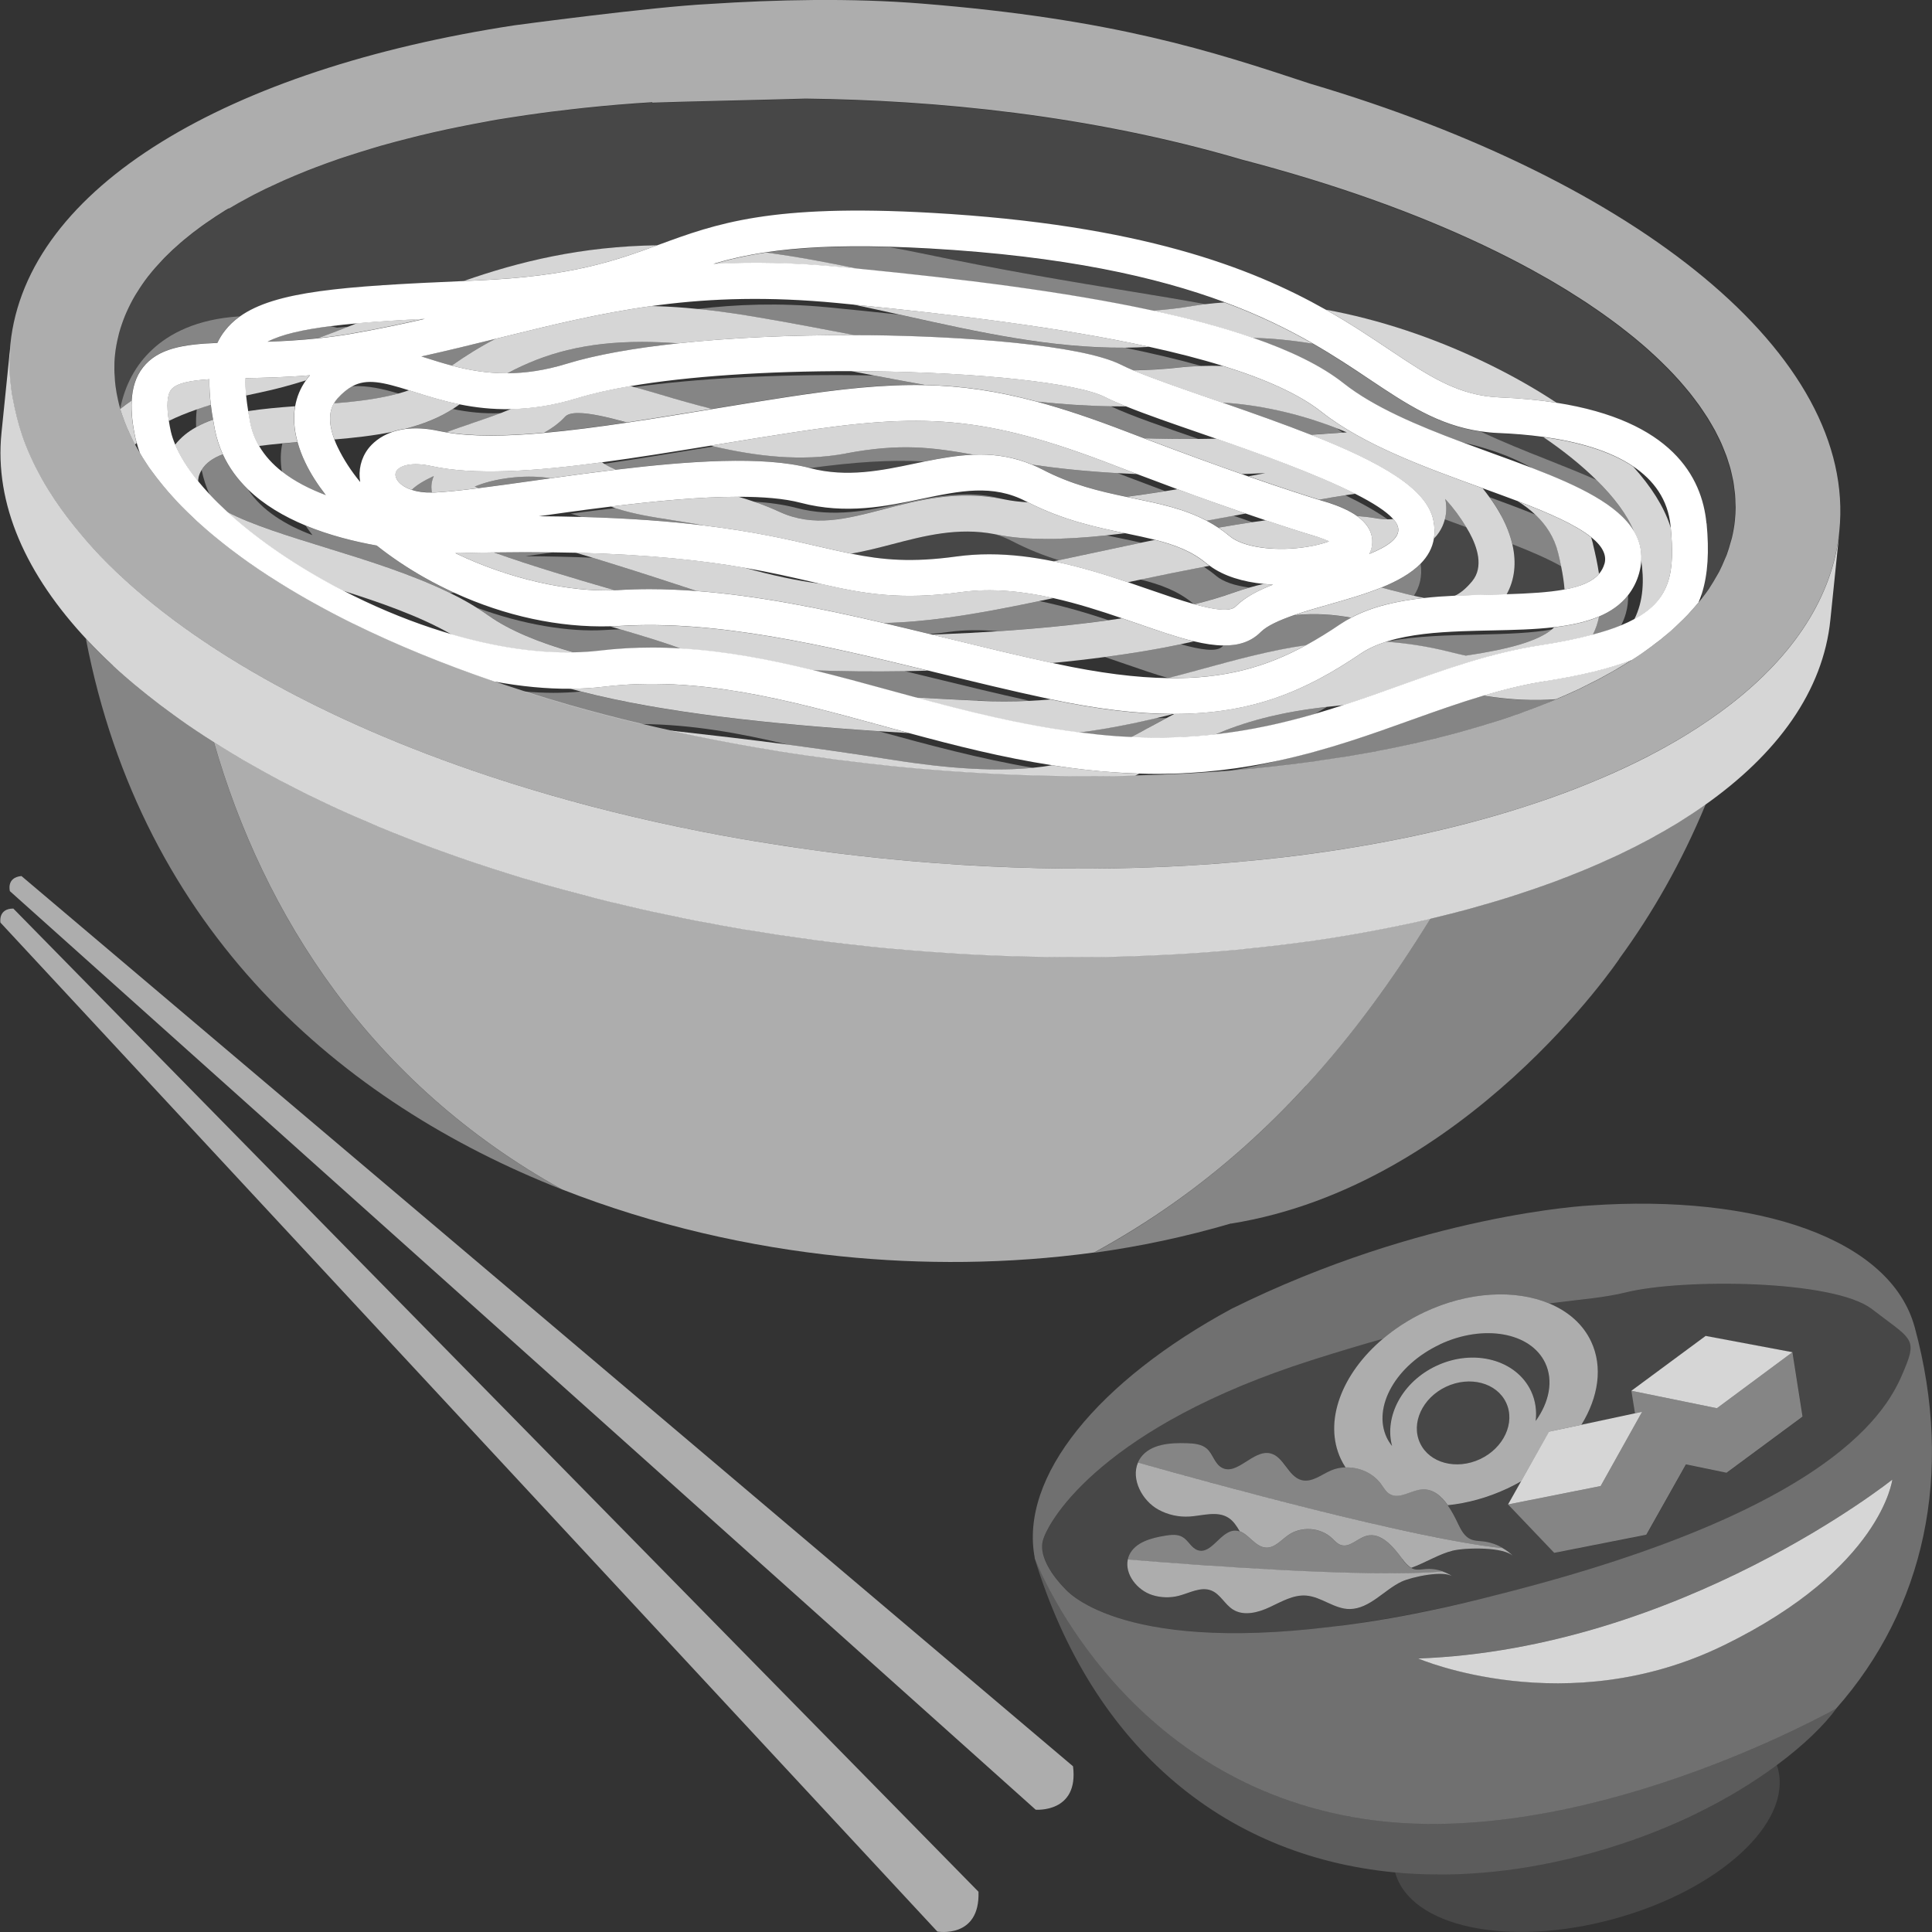
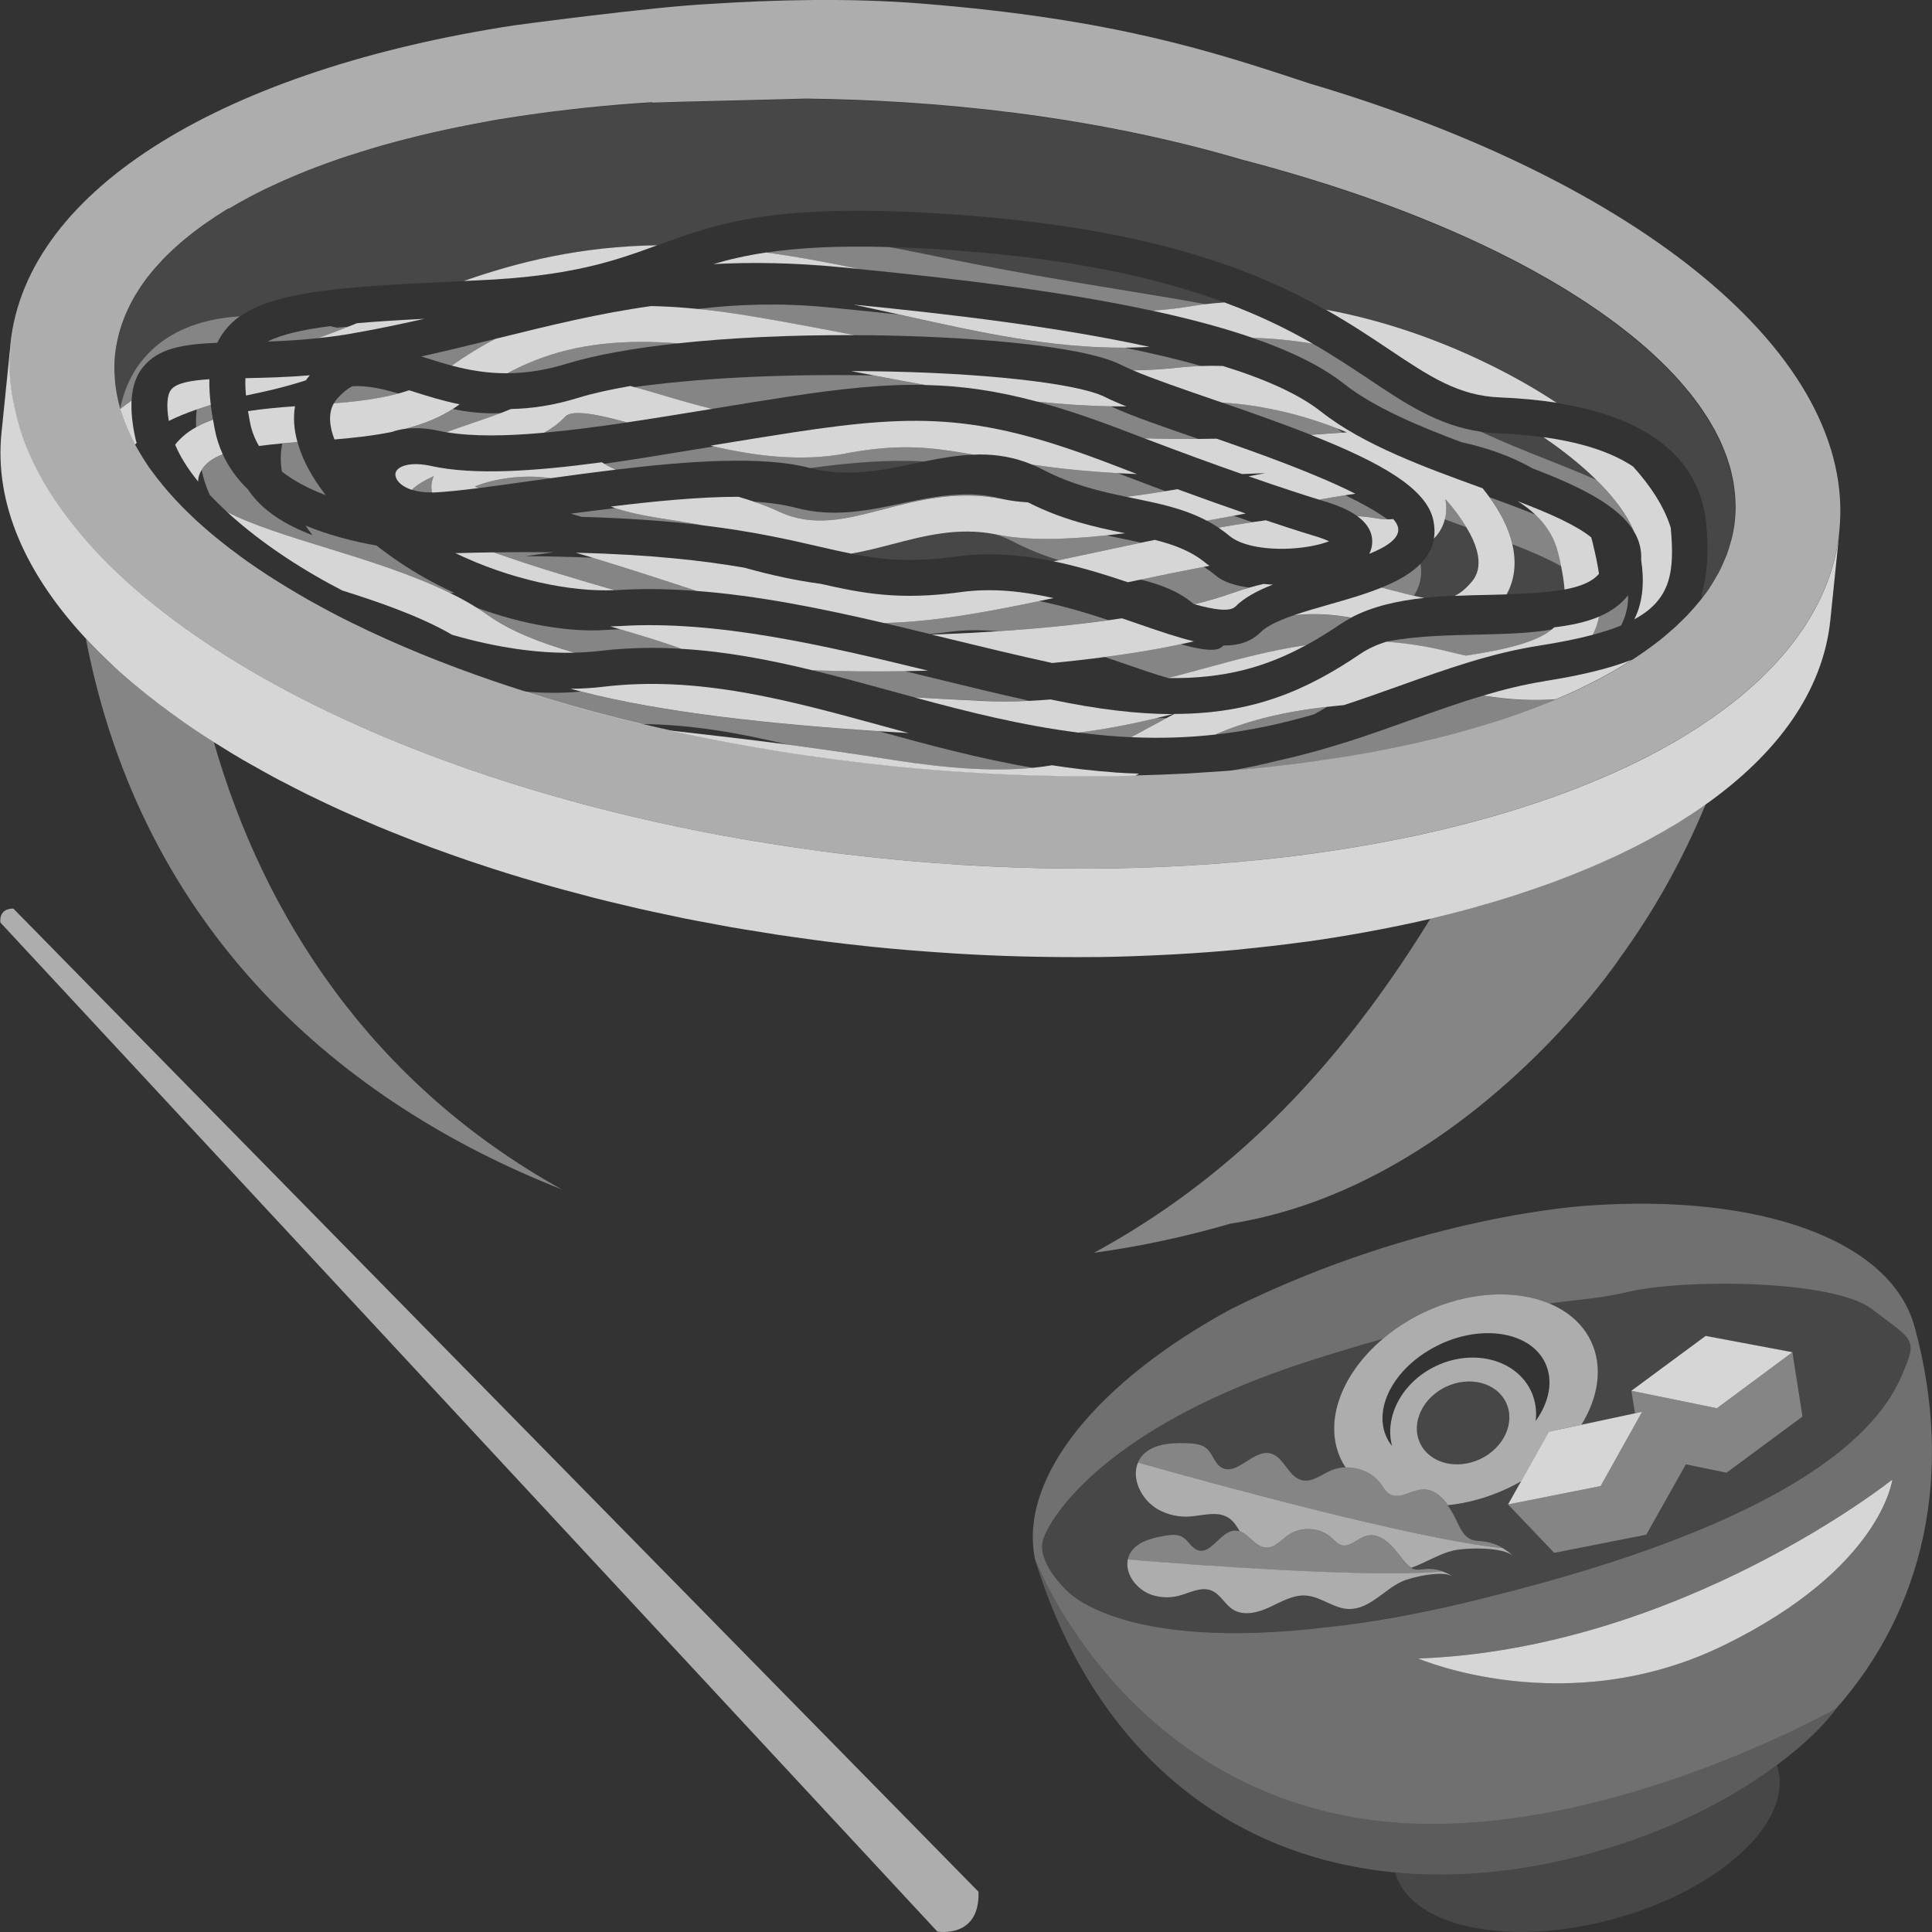
<svg xmlns="http://www.w3.org/2000/svg" viewBox="0 0 300 300">
  <rect x="0" y="0" width="300" height="300" fill="#333333" stroke="none" />
  <g fill="#fff">
    <path d="m 157.22 84.05 c -.94 -.49 -1.87 -.85 -2.8 -1.11 -5.69 -1.09 -10.85 .25 -15.84 1.55 -2.12 .55 -4.26 1.11 -6.44 1.48 4.93 .99 9.4 1.39 16.38 .44 1.7 -.23 3.4 -.34 5.08 -.34 3.41 0 6.77 .43 10.02 1.1 .27 -.06 .53 -.11 .8 -.17 -2.31 -.72 -4.71 -1.65 -7.19 -2.94 z" opacity=".1" />
    <path d="m 175.05 45.16 c 4.46 .73 8.46 1.39 12.13 2.07 .97 -.12 1.95 -.22 2.95 -.27 -10.52 -3.9 -24.85 -7.14 -45.79 -8.33 -2.23 -.13 -4.33 -.22 -6.29 -.27 1.58 .28 3.23 .6 4.97 .96 12.98 2.72 23.55 4.45 32.03 5.84 z" opacity=".1" />
    <path d="m 142 71.98 c .53 -.11 1.05 -.22 1.58 -.33 -5.46 -.29 -11.04 .12 -17.81 1.02 5.76 1.49 11.08 .38 16.23 -.7 z" opacity=".1" />
    <path d="m 247.86 74.51 c -2.26 -2.22 -5.02 -4.46 -8.2 -6.62 -2.35 -.32 -4.72 -.51 -7 -.6 -.95 -.04 -1.86 -.13 -2.75 -.26 3.45 1.6 6.95 3 10.26 4.32 2.68 1.06 5.27 2.09 7.68 3.16 z" opacity=".1" />
    <path d="m 234.83 84.51 c .67 2.86 .37 5.5 -.9 7.76 3.55 -.1 6.6 -.29 9.02 -.74 -.08 -1.05 -.25 -2.24 -.53 -3.6 -2.1 -1.17 -4.74 -2.31 -7.59 -3.43 z" opacity=".1" />
    <path d="m 228.61 90.2 c 1.81 -2.2 .77 -5.3 -.43 -7.51 -.16 -.28 -.33 -.56 -.49 -.84 -1.1 -.4 -2.21 -.8 -3.33 -1.22 -.19 .72 -.49 1.42 -.93 2.05 -.18 .26 -.43 .58 -.76 .92 -.24 1.52 -.98 2.81 -2.06 3.92 .28 1.97 -.14 3.6 -1.06 4.99 .58 .13 1.13 .25 1.64 .33 1.55 -.17 3.12 -.28 4.69 -.35 .94 -.45 1.82 -1.18 2.74 -2.3 z" opacity=".1" />
    <path d="m 31.27 35.19 c -.94 .68 -1.84 1.38 -2.69 2.09 -.2 .17 -.4 .34 -.6 .51 -.85 .73 -1.65 1.48 -2.4 2.24 -.13 .14 -.26 .27 -.39 .41 -.75 .79 -1.45 1.58 -2.09 2.4 -.03 .04 -.07 .08 -.11 .13 -.66 .85 -1.24 1.71 -1.78 2.59 -.09 .14 -.18 .28 -.27 .43 -.5 .85 -.94 1.71 -1.32 2.59 -.07 .17 -.14 .34 -.22 .51 -.37 .89 -.68 1.79 -.92 2.7 -.04 .14 -.07 .28 -.1 .42 -.24 .97 -.43 1.94 -.53 2.94 -.08 .81 -.11 1.62 -.1 2.42 .01 .3 .03 .61 .05 .91 .03 .49 .06 .99 .12 1.48 .05 .39 .11 .78 .18 1.17 s .15 .78 .24 1.16 c .09 .41 .2 .82 .31 1.22 .73 -3.65 2.39 -6.78 4.97 -9.17 2.63 -2.44 6.87 -4.76 13.59 -5.17 5.52 -3.95 16.09 -4.71 34.78 -5.51 8.54 -2.99 18.23 -5.38 30.04 -5.54 .07 -.03 .15 -.05 .22 -.08 8.93 -3.28 17.35 -6.38 42.37 -4.96 32.38 1.83 49.61 8.47 61.22 15.04 8.1 1.48 16.66 4.28 24.91 8.28 3.95 1.91 7.61 4 10.91 6.17 17.8 2.79 22.59 11.45 23.28 18.74 .41 4.32 .21 7.9 -.73 10.88 .03 .23 .04 .45 .07 .67 .36 -.46 .7 -.92 1.02 -1.38 .04 -.07 .08 -.14 .12 -.2 .39 -.59 .74 -1.19 1.08 -1.79 .13 -.23 .28 -.46 .4 -.7 .32 -.61 .58 -1.23 .84 -1.86 .1 -.24 .22 -.48 .31 -.72 .24 -.64 .43 -1.3 .61 -1.96 .06 -.23 .15 -.46 .2 -.69 .21 -.89 .37 -1.79 .46 -2.7 .07 -.67 .1 -1.34 .11 -2.01 0 -.23 -.02 -.46 -.03 -.69 -.01 -.44 -.02 -.88 -.06 -1.32 -.02 -.27 -.07 -.54 -.1 -.81 -.05 -.4 -.09 -.8 -.16 -1.19 -.05 -.29 -.13 -.59 -.19 -.88 -.08 -.37 -.16 -.75 -.26 -1.12 -.08 -.31 -.19 -.61 -.28 -.91 -.11 -.36 -.22 -.72 -.35 -1.08 -.11 -.31 -.25 -.63 -.37 -.94 -.14 -.35 -.28 -.7 -.43 -1.04 -.14 -.32 -.31 -.64 -.46 -.96 -.17 -.34 -.33 -.67 -.51 -1.01 -.18 -.33 -.37 -.66 -.56 -.98 -.19 -.33 -.38 -.65 -.58 -.97 -.21 -.34 -.43 -.67 -.66 -1 -.21 -.31 -.42 -.63 -.64 -.94 -.24 -.34 -.5 -.68 -.76 -1.02 -.23 -.3 -.46 -.61 -.7 -.91 -.28 -.35 -.57 -.69 -.86 -1.03 -.25 -.29 -.5 -.58 -.76 -.88 -.31 -.35 -.64 -.7 -.96 -1.05 -.26 -.28 -.53 -.56 -.81 -.84 -.35 -.36 -.71 -.71 -1.07 -1.06 -.28 -.27 -.56 -.54 -.85 -.81 -.39 -.36 -.78 -.72 -1.18 -1.08 -.29 -.26 -.58 -.51 -.88 -.77 -.43 -.37 -.86 -.73 -1.3 -1.09 -.29 -.24 -.6 -.48 -.9 -.72 -.47 -.37 -.94 -.74 -1.42 -1.11 -.3 -.23 -.6 -.45 -.91 -.68 -.51 -.38 -1.03 -.76 -1.56 -1.13 -.29 -.21 -.59 -.41 -.89 -.62 -.56 -.39 -1.14 -.78 -1.72 -1.17 -.28 -.18 -.56 -.36 -.84 -.54 -.62 -.4 -1.25 -.81 -1.9 -1.21 -.26 -.16 -.52 -.32 -.78 -.48 -.68 -.42 -1.37 -.83 -2.08 -1.24 -.23 -.13 -.46 -.26 -.69 -.39 -.76 -.43 -1.52 -.87 -2.3 -1.29 -.17 -.09 -.34 -.18 -.51 -.27 -.86 -.46 -1.72 -.92 -2.61 -1.38 -.07 -.03 -.13 -.07 -.2 -.1 -10.29 -5.26 -22.47 -9.94 -36.04 -13.78 -.05 -.02 -.11 -.03 -.16 -.05 -1.73 -.49 -3.48 -.97 -5.26 -1.43 -23.83 -7.02 -47.86 -9.27 -67.87 -9.51 -1.5 .08 -22.39 .54 -23.8 .63 -.01 -.02 -.02 -.05 -.03 -.07 -3.5 .21 -6.91 .51 -10.26 .85 h -.01 c -.09 .01 -.18 .02 -.28 .03 -.72 .08 -1.43 .16 -2.14 .24 -.98 .11 -1.96 .23 -2.93 .35 -.59 .08 -1.17 .15 -1.75 .23 -1.5 .2 -2.98 .42 -4.44 .65 -.08 .01 -.17 .02 -.26 .04 -1.8 .27 -2.78 .45 -2.82 .46 -.34 .06 -.66 .13 -1 .19 -1.35 .24 -2.69 .5 -4.01 .77 -.66 .13 -1.32 .27 -1.98 .41 -1.45 .31 -2.88 .64 -4.29 .98 -.61 .15 -1.22 .3 -1.82 .46 -1.42 .36 -2.82 .73 -4.19 1.12 -.5 .14 -.98 .29 -1.47 .44 -1.17 .35 -2.32 .71 -3.45 1.08 -.48 .16 -.96 .31 -1.44 .47 -1.26 .43 -2.49 .88 -3.7 1.34 -.44 .17 -.87 .33 -1.3 .5 -1.25 .49 -2.47 1 -3.65 1.53 -.39 .17 -.78 .35 -1.16 .53 -1.19 .55 -2.36 1.11 -3.48 1.68 -.29 .15 -.56 .3 -.84 .45 -1.05 .56 -2.08 1.13 -3.06 1.72 -.18 .11 -.36 .21 -.54 .31 -1.07 .65 -2.08 1.33 -3.05 2.01 -.23 .16 -.46 .32 -.68 .48 z" opacity=".1" />
    <path d="m 17.55 103.38 c .03 .03 .07 .06 .1 .09 1.33 1.23 2.74 2.43 4.21 3.63 .34 .28 .69 .56 1.04 .84 1.3 1.04 2.65 2.06 4.05 3.07 .28 .2 .54 .4 .83 .6 1.7 1.21 3.47 2.4 5.31 3.56 .35 .23 .73 .44 1.08 .67 1.15 .72 2.32 1.43 3.52 2.14 .47 .27 .96 .54 1.44 .81 1.13 .64 2.27 1.29 3.45 1.92 .55 .3 1.12 .59 1.69 .88 1.13 .59 2.27 1.18 3.44 1.76 .62 .31 1.26 .61 1.89 .91 1.14 .55 2.29 1.09 3.46 1.62 .69 .31 1.38 .62 2.08 .92 1.16 .51 2.32 1.01 3.5 1.51 .74 .31 1.5 .62 2.25 .92 1.17 .47 2.35 .94 3.54 1.4 .8 .31 1.6 .61 2.4 .91 1.19 .44 2.39 .87 3.6 1.3 .84 .3 1.69 .59 2.54 .88 1.21 .41 2.43 .81 3.66 1.21 .88 .28 1.77 .57 2.66 .84 1.24 .38 2.49 .76 3.74 1.12 .91 .27 1.83 .54 2.75 .79 1.26 .36 2.55 .7 3.83 1.04 .95 .25 1.89 .5 2.84 .75 1.29 .33 2.6 .64 3.91 .95 .97 .23 1.94 .47 2.92 .69 1.33 .3 2.67 .59 4.02 .87 .99 .21 1.97 .42 2.97 .63 1.38 .28 2.77 .53 4.17 .79 .99 .18 1.96 .38 2.96 .55 1.45 .26 2.92 .49 4.39 .72 .96 .15 1.91 .32 2.88 .47 1.62 .25 3.26 .46 4.9 .69 .83 .11 1.65 .24 2.48 .34 2.48 .31 4.98 .6 7.5 .86 3.59 .37 7.14 .65 10.67 .89 .71 .05 1.41 .1 2.11 .14 3.41 .21 6.79 .36 10.14 .45 .61 .02 1.21 .02 1.81 .04 3.21 .07 6.39 .09 9.53 .06 h .96 c 3.32 -.05 6.6 -.17 9.83 -.33 .65 -.03 1.31 -.07 1.96 -.1 3.21 -.18 6.37 -.41 9.48 -.7 .38 -.04 .75 -.08 1.12 -.12 2.95 -.29 5.85 -.63 8.71 -1.01 .42 -.06 .85 -.11 1.26 -.16 2.99 -.42 5.92 -.9 8.79 -1.42 .54 -.1 1.08 -.2 1.61 -.3 2.91 -.55 5.77 -1.14 8.54 -1.79 .2 -.05 .4 -.1 .6 -.15 1.84 -.44 3.64 -.9 5.42 -1.38 .58 -.16 1.14 -.32 1.71 -.49 1.39 -.39 2.76 -.79 4.1 -1.21 .64 -.2 1.26 -.4 1.89 -.61 1.26 -.41 2.5 -.83 3.72 -1.26 .61 -.22 1.22 -.44 1.83 -.66 1.23 -.46 2.43 -.93 3.62 -1.41 .53 -.22 1.07 -.43 1.6 -.65 1.3 -.55 2.57 -1.11 3.82 -1.69 .36 -.17 .74 -.33 1.09 -.5 3.25 -1.54 6.29 -3.19 9.12 -4.92 .2 -.13 .39 -.26 .59 -.38 1.17 -.73 2.3 -1.48 3.39 -2.25 11.47 -8.05 18.53 -17.84 19.65 -28.89 l 1.41 -13.74 c -1.04 10.14 -7.05 19.23 -16.9 26.88 -2.19 1.7 -4.57 3.33 -7.12 4.88 -3.83 2.33 -8.06 4.49 -12.65 6.46 -.77 .33 -1.54 .65 -2.32 .97 -2.35 .96 -4.79 1.87 -7.32 2.73 -1.68 .57 -3.4 1.13 -5.15 1.66 -5.26 1.59 -10.83 2.99 -16.68 4.17 s -11.96 2.15 -18.31 2.89 c -19.05 2.22 -40.16 2.4 -62.22 .15 -2.45 -.25 -4.88 -.53 -7.3 -.83 -3.48 -.44 -6.9 -.95 -10.3 -1.49 -1.32 -.21 -2.65 -.41 -3.95 -.64 -4.67 -.81 -9.25 -1.72 -13.73 -2.72 s -8.87 -2.09 -13.14 -3.27 c -4.28 -1.18 -8.44 -2.44 -12.49 -3.78 -26.29 -8.71 -47.48 -20.72 -60.46 -34.2 -1.48 -1.54 -2.82 -3.11 -4.09 -4.69 -1.47 -1.83 -2.8 -3.69 -3.96 -5.56 -.39 -.62 -.76 -1.25 -1.11 -1.88 -.33 -.59 -.64 -1.19 -.94 -1.78 -.56 -1.12 -1.06 -2.24 -1.51 -3.37 -.76 -1.93 -1.3 -3.87 -1.72 -5.82 -.21 -.97 -.39 -1.93 -.52 -2.9 s -.22 -1.94 -.25 -2.91 c 0 -.01 0 -.03 0 -.04 -.03 -.92 .04 -1.85 .1 -2.78 .02 -.38 0 -.77 .04 -1.15 l -1.4 13.74 c -1.13 11.05 3.8 22.05 13.39 32.25 1.25 1.32 2.56 2.63 3.96 3.93 z" opacity=".8" />
-     <path d="m 202.8 168.6 c 7.22 -7.88 13.55 -16.59 19.32 -25.96 -.02 .01 -.04 .01 -.06 .01 -2.77 .65 -5.63 1.24 -8.54 1.79 -.54 .1 -1.07 .2 -1.61 .3 -2.87 .52 -5.8 1 -8.79 1.42 -.42 .06 -.84 .11 -1.26 .16 -2.85 .38 -5.76 .72 -8.71 1.01 -.38 .04 -.75 .08 -1.12 .12 -3.11 .29 -6.28 .52 -9.48 .7 -.65 .04 -1.3 .07 -1.96 .1 -3.24 .16 -6.51 .28 -9.83 .33 -.32 0 -.64 0 -.96 0 -3.14 .03 -6.32 .01 -9.53 -.06 -.6 -.01 -1.2 -.02 -1.81 -.04 -3.35 -.09 -6.73 -.25 -10.14 -.45 -.7 -.04 -1.41 -.09 -2.11 -.14 -3.53 -.24 -7.09 -.52 -10.67 -.89 -2.52 -.26 -5.02 -.55 -7.5 -.86 -.83 -.11 -1.65 -.23 -2.48 -.34 -1.64 -.22 -3.28 -.44 -4.9 -.69 -.97 -.15 -1.92 -.31 -2.88 -.47 -1.47 -.24 -2.94 -.47 -4.39 -.72 -.99 -.18 -1.97 -.37 -2.96 -.55 -1.39 -.26 -2.79 -.52 -4.17 -.79 -1 -.2 -1.98 -.42 -2.97 -.63 -1.34 -.28 -2.69 -.57 -4.02 -.87 -.98 -.22 -1.95 -.46 -2.92 -.69 -1.31 -.31 -2.62 -.63 -3.91 -.95 -.96 -.24 -1.9 -.49 -2.84 -.75 -1.28 -.34 -2.56 -.68 -3.83 -1.04 -.92 -.26 -1.84 -.53 -2.75 -.79 -1.26 -.37 -2.51 -.74 -3.74 -1.12 -.89 -.28 -1.78 -.56 -2.66 -.84 -1.23 -.4 -2.45 -.8 -3.66 -1.21 -.85 -.29 -1.7 -.58 -2.54 -.88 -1.21 -.43 -2.41 -.86 -3.6 -1.3 -.81 -.3 -1.61 -.6 -2.4 -.91 -1.19 -.46 -2.37 -.93 -3.54 -1.4 -.75 -.31 -1.51 -.61 -2.25 -.92 -1.18 -.5 -2.35 -1 -3.5 -1.51 -.7 -.31 -1.39 -.61 -2.08 -.92 -1.17 -.53 -2.32 -1.08 -3.46 -1.62 -.63 -.3 -1.27 -.6 -1.89 -.91 -1.17 -.58 -2.31 -1.17 -3.44 -1.76 -.56 -.29 -1.13 -.58 -1.69 -.88 -1.17 -.63 -2.31 -1.27 -3.45 -1.92 -.48 -.27 -.97 -.54 -1.44 -.81 -1.2 -.7 -2.37 -1.42 -3.52 -2.14 -.31 -.19 -.64 -.38 -.94 -.57 7.73 26.95 24.39 52.99 54.03 69.44 14.32 5.62 29.22 8.96 43.36 10.4 12.5 1.28 25.89 1.23 39.3 -.6 4.29 -2.34 8.34 -4.87 12.19 -7.58 7.68 -5.42 14.52 -11.57 20.71 -18.33 z" opacity=".6" />
    <path d="m 208.51 67.16 c -.33 -.22 -.66 -.45 -.97 -.68 -5.99 -2.34 -12.29 -3.67 -17.79 -3.98 5.03 1.74 9.66 3.39 13.76 5 1.61 -.1 3.27 -.22 4.98 -.35 h .02 z" opacity=".4" />
    <path d="m 224.42 77.46 c .23 1.06 .21 2.15 -.07 3.18 1.12 .41 2.24 .82 3.33 1.22 -.93 -1.56 -2.02 -3.03 -3.27 -4.4 z" opacity=".4" />
    <path d="m 219.54 92.52 c .92 -1.39 1.34 -3.03 1.06 -4.99 -1.5 1.54 -3.66 2.73 -6.08 3.71 .78 .19 1.53 .39 2.24 .58 1.02 .27 1.93 .5 2.77 .7 z" opacity=".4" />
    <path d="m 233.09 80.03 c .83 1.53 1.41 3.03 1.74 4.47 2.86 1.12 5.49 2.25 7.59 3.43 -.14 -.66 -.29 -1.36 -.47 -2.1 -.58 -2.37 -1.84 -4.31 -3.52 -5.91 -2.27 -.92 -4.67 -1.82 -7.12 -2.71 .68 .94 1.28 1.87 1.79 2.81 z" opacity=".4" />
    <path d="m 22.17 57.06 c 2.34 -2.99 6.27 -3.62 11.57 -3.83 .33 -.68 .73 -1.33 1.21 -1.95 .64 -.81 1.39 -1.52 2.27 -2.15 -6.73 .41 -10.97 2.72 -13.59 5.17 -2.58 2.39 -4.24 5.52 -4.97 9.17 0 .01 .01 .03 .01 .04 .54 -.45 1.13 -.88 1.76 -1.3 .11 -2.11 .68 -3.81 1.73 -5.16 z" opacity=".4" />
    <path d="m 230.31 108.01 c -3.7 1.1 -7.39 2.41 -11.19 3.77 -6.28 2.25 -12.98 4.64 -20.57 6.3 -2.44 .62 -4.96 1.16 -7.58 1.6 1.95 -.16 3.88 -.34 5.79 -.54 .42 -.04 .83 -.1 1.24 -.14 1.48 -.16 2.94 -.34 4.38 -.53 .67 -.09 1.33 -.18 2 -.27 1.24 -.18 2.47 -.36 3.69 -.56 .45 -.07 .91 -.13 1.36 -.2 0 0 .01 -.01 .01 -.01 s 0 0 0 0 c .04 -.01 .08 -.02 .12 -.02 2.23 -.37 4.41 -.78 6.55 -1.21 .28 -.06 .56 -.12 .83 -.17 4.26 -.89 8.31 -1.9 12.15 -3.02 .25 -.07 .5 -.15 .75 -.22 1.87 -.56 3.69 -1.15 5.46 -1.76 .07 -.02 .14 -.04 .21 -.07 v .02 c .42 -.15 .8 -.31 1.21 -.46 .91 -.33 1.8 -.67 2.67 -1.01 .61 -.24 1.22 -.48 1.82 -.73 .15 -.06 .29 -.12 .43 -.18 -3.19 .26 -6.92 .13 -11.31 -.56 z" opacity=".4" />
    <path d="m 122.47 115.65 c 4.82 .63 10.09 1.38 15.83 2.3 9.71 1.55 16.69 1.81 22.13 1.28 -8.31 -1.41 -16.24 -3.56 -23.98 -5.68 -16.87 -1.1 -33.44 -2.87 -46.27 -6.17 -2.75 .27 -5.71 .27 -8.82 -.01 2.28 .72 4.58 1.43 6.94 2.11 .01 0 .02 .01 .03 .01 s .01 0 .02 .01 c 3.65 1.04 7.39 2.02 11.23 2.93 7.7 .05 15.25 1.39 22.89 3.23 z" opacity=".4" />
    <path d="m 65.42 55.35 c .18 .06 .37 .12 .55 .17 1.34 .43 2.72 .86 4.17 1.25 2.22 -1.56 4.46 -2.95 6.81 -4.16 -3.73 .92 -7.53 1.85 -11.53 2.74 z" opacity=".4" />
    <path d="m 186.5 56.82 c -3.68 -1.04 -7.65 -1.97 -11.81 -2.82 -11.5 .08 -22.64 -2.39 -34.26 -4.97 -.27 -.06 -.55 -.12 -.83 -.18 -3.73 -.41 -7.45 -.78 -11.14 -1.14 -7.51 -.72 -14.14 -.45 -20.17 .27 2.44 .24 5.03 .58 7.77 1.03 5.53 .9 11.16 1.99 16.63 3.04 .79 0 1.57 0 2.36 .01 14.1 .15 32.78 1.45 39.02 4.59 .53 .27 1.16 .55 1.86 .85 2.39 -.05 4.75 -.17 7.05 -.43 1.16 -.13 2.33 -.21 3.51 -.25 z" opacity=".4" />
    <path d="m 78.79 57.96 c 2.76 -.02 5.8 -.43 9.24 -1.49 4.35 -1.34 10.28 -2.4 17.29 -3.16 -1.98 -.15 -3.84 -.22 -5.61 -.22 -8.74 0 -15.12 1.76 -20.92 4.87 z" opacity=".4" />
    <path d="m 251.71 97.14 c .3 -.58 .56 -1.2 .75 -1.89 .28 -.99 .38 -1.92 .34 -2.81 -1.15 1.47 -2.69 2.54 -4.51 3.31 -.2 .98 -.52 1.92 -.97 2.82 1.66 -.44 3.12 -.92 4.38 -1.43 z" opacity=".4" />
    <path d="m 93.91 97.83 c -5.56 .35 -12.8 -.86 -19.88 -3.47 .63 .39 1.24 .79 1.82 1.21 3.23 2.31 7.83 4.2 13.38 5.77 1.29 -.03 2.55 -.11 3.75 -.25 2.81 -.34 5.57 -.49 8.3 -.49 1.5 0 3 .05 4.49 .14 -2.39 -.9 -5.74 -1.93 -9.44 -3.02 -.81 .02 -1.61 .06 -2.42 .11 z" opacity=".4" />
    <path d="m 247.86 74.51 c -2.42 -1.07 -5 -2.1 -7.68 -3.16 -3.31 -1.31 -6.81 -2.72 -10.26 -4.32 -6.58 -.96 -11.57 -4.29 -17.24 -8.07 -2.63 -1.75 -5.48 -3.66 -8.82 -5.58 -3.23 -.55 -6.37 -.85 -9.35 -.91 5.81 2.01 10.67 4.35 14.15 7.1 4.65 3.68 11.52 6.56 18.27 9.09 3.79 .84 7.65 2.12 11 4.05 7.17 2.75 13.34 5.69 15.8 9.82 -1.03 -2.53 -3.06 -5.26 -5.86 -8.02 z" opacity=".4" />
    <path d="m 188.64 114.07 c 5.58 -.62 10.65 -1.76 15.45 -3.16 .66 -.37 1.31 -.75 1.96 -1.15 -7.7 .85 -13.05 2.44 -17.41 4.31 z" opacity=".4" />
    <path d="m 159.83 108.81 c -4.91 -1.08 -9.9 -2.29 -14.74 -3.48 -1.53 -.37 -3.07 -.75 -4.62 -1.12 -4.74 .08 -9.7 .05 -14.37 -.15 4.08 .99 8.17 2.11 12.33 3.25 1.18 .32 2.37 .65 3.56 .97 3.32 .19 6.6 .36 9.81 .51 2.81 .13 5.48 .12 8.02 .01 z" opacity=".4" />
    <path d="m 181.14 111.5 c -.52 .01 -1.05 .01 -1.59 0 -3.77 .9 -7.77 1.7 -12.09 2.24 2.01 .26 4.03 .48 6.08 .62 .72 .05 1.41 .07 2.11 .11 .86 -.46 1.72 -.93 2.58 -1.4 .94 -.52 1.92 -1.05 2.91 -1.57 z" opacity=".4" />
    <path d="m 87.73 64.72 c -.85 .94 -1.96 1.74 -3.23 2.47 3.99 -.36 8.31 -.92 12.82 -1.59 -2.91 -.8 -5.68 -1.45 -7.55 -1.45 -.96 0 -1.68 .17 -2.05 .58 z" opacity=".4" />
    <path d="m 227.59 101.82 c 6.57 -.99 11.1 -2.21 13.39 -4.09 -2.95 .56 -6.82 .71 -11.44 .81 -4.57 .1 -9.48 .2 -14.01 1.03 -.1 .03 -.21 .07 -.31 .1 3.15 .22 6.44 .71 9.93 1.59 .82 .21 1.63 .4 2.43 .57 z" opacity=".4" />
    <path d="m 187.17 47.23 c -3.67 -.68 -7.67 -1.34 -12.13 -2.07 -8.49 -1.39 -19.05 -3.12 -32.03 -5.84 -1.73 -.36 -3.38 -.68 -4.97 -.96 -8.26 -.23 -14.28 .14 -19.08 .86 4.93 .67 9.73 1.57 14.44 2.56 15.67 1.55 31.8 3.51 45.51 6.47 2.09 -.14 4.18 -.37 6.28 -.73 .65 -.11 1.31 -.2 1.98 -.28 z" opacity=".4" />
    <path d="m 132.99 58.26 c -13 -.14 -25.05 .53 -34.53 1.85 1.35 .37 2.76 .78 4.22 1.21 2.46 .72 5.11 1.5 7.86 2.18 .01 0 .02 0 .03 -.01 3.88 -.64 7.79 -1.28 11.67 -1.87 8.31 -1.27 14.98 -1.98 21.35 -1.85 -2.65 -.47 -5.29 -.97 -7.92 -1.47 -.91 -.02 -1.81 -.03 -2.68 -.04 z" opacity=".4" />
    <path d="m 77.76 64.15 c -2.73 .12 -5.18 -.17 -7.44 -.64 -2.17 1.41 -4.69 2.38 -7.38 3.08 1.43 -.19 3.16 -.14 5.24 .32 .36 .08 .75 .14 1.14 .21 1.26 -.46 2.52 -.89 3.74 -1.3 1.56 -.53 3.19 -1.08 4.71 -1.66 z" opacity=".4" />
    <path d="m 54.71 59.96 c -.78 .42 -1.54 1.04 -2.34 1.93 -.22 .24 -.39 .49 -.54 .76 3.55 -.3 7.02 -.71 10.06 -1.54 -2.38 -.71 -4.78 -1.27 -7.18 -1.14 z" opacity=".4" />
    <path d="m 215.43 80.62 c -1.78 -1.26 -3.98 -2.49 -6.54 -3.72 -1.25 .2 -2.61 .43 -4.07 .69 .92 .28 1.4 .43 1.42 .43 l .1 .03 c 1.42 .47 3.07 1.12 4.39 2.07 .96 .08 1.89 .17 2.77 .32 .72 .12 1.36 .17 1.93 .18 z" opacity=".4" />
    <path d="m 30.46 66.31 c .8 -.45 1.68 -.83 2.61 -1.16 -.13 -.77 -.25 -1.54 -.35 -2.3 -.75 .23 -1.48 .47 -2.17 .71 -.1 .9 -.13 1.82 -.1 2.75 z" opacity=".4" />
    <path d="m 52.33 50.88 c -.36 -.09 -.7 -.16 -1.05 -.24 -4.31 .55 -7.58 1.29 -9.73 2.4 2.43 -.08 5.09 -.24 7.89 -.53 1.55 -.56 3.1 -1.16 4.66 -1.78 -.6 .05 -1.2 .1 -1.77 .15 z" opacity=".4" />
    <path d="m 186.09 68.16 c -5.48 -1.89 -10.65 -3.67 -13.59 -5.07 -3.78 -.06 -7.61 -.32 -11.48 -.73 4.22 1.13 8.77 2.67 13.97 4.67 .91 .35 1.8 .69 2.68 1.02 2.57 .09 5.37 .13 8.42 .1 z" opacity=".4" />
    <path d="m 154.85 98.02 c 6.2 -.41 12.03 -.99 17.29 -1.72 -3.38 -1.12 -6.99 -2.2 -10.75 -2.97 -.85 .18 -1.71 .36 -2.56 .53 -8.38 1.7 -15.09 2.73 -21.57 2.88 2.4 .56 4.8 1.14 7.19 1.72 .9 -.09 1.82 -.19 2.79 -.32 2.52 -.35 5.08 -.35 7.62 -.13 z" opacity=".4" />
    <path d="m 91.96 86.6 c -3.17 -.13 -6.61 -.21 -10.37 -.24 1.4 -.2 2.85 -.4 4.34 -.6 -2.88 -.04 -5.96 -.04 -9.26 .01 6.16 2.21 13.07 4.22 17.66 5.55 .38 .11 .74 .22 1.11 .32 .17 -.01 .36 -.01 .53 -.02 1.62 -.1 3.26 -.15 4.91 -.15 2.4 0 4.82 .11 7.27 .29 -.74 -.24 -1.5 -.48 -2.27 -.74 -5.26 -1.74 -9.91 -3.21 -13.92 -4.43 z" opacity=".4" />
    <path d="m 47.4 71.83 c -.52 -1.08 -.91 -2.13 -1.2 -3.16 -.82 .06 -1.6 .13 -2.36 .2 -.3 1.36 -.32 2.82 -.07 4.35 1.95 1.53 4.31 2.73 6.81 3.67 -1.3 -1.68 -2.37 -3.38 -3.18 -5.05 z" opacity=".4" />
    <path d="m 31.31 72.97 c .28 1.39 .71 2.68 1.26 3.87 .82 .87 1.71 1.75 2.66 2.63 3.84 2.01 9.64 3.8 15.33 5.56 6.38 1.97 13.38 4.13 19.32 7.05 .23 -.01 .45 -.01 .67 -.02 -1.57 -.72 -3.12 -1.5 -4.64 -2.36 -2.66 -1.5 -5.15 -3.19 -7.43 -4.98 -3.55 -.63 -7.41 -1.61 -11.04 -3.11 .34 .5 .7 .99 1.08 1.49 -4.14 -1.55 -7.86 -3.82 -10.02 -7.1 -1.61 -1.56 -2.95 -3.36 -3.91 -5.45 -1.54 .59 -2.65 1.37 -3.28 2.43 z" opacity=".4" />
    <path d="m 193.99 91.24 c -2.23 -.29 -4.06 -.91 -5.12 -1.8 -.63 -.53 -1.28 -1 -1.94 -1.43 -3.18 .6 -6.47 1.27 -9.84 1.98 3.11 .77 5.86 1.78 8.18 3.73 .04 .03 .08 .06 .12 .08 .03 .01 .05 .02 .08 .02 2.2 -.55 4.17 -1.13 5.86 -1.74 .91 -.33 1.79 -.6 2.66 -.85 z" opacity=".4" />
    <path d="m 95.54 78.9 c -2.32 .26 -4.63 .56 -6.92 .86 .55 .16 1.11 .33 1.69 .5 7.59 .21 13.72 .69 18.84 1.31 -1.64 -.32 -3.24 -.57 -4.83 -.82 -3.04 -.47 -5.98 -.93 -8.78 -1.85 z" opacity=".4" />
    <path d="m 171.82 83.13 c -6.55 .68 -12.55 .82 -17.01 -.12 -.13 -.03 -.27 -.05 -.4 -.07 .94 .26 1.87 .62 2.8 1.11 2.48 1.29 4.88 2.22 7.19 2.94 1.6 -.34 3.2 -.68 4.79 -1.02 2.7 -.58 5.36 -1.15 8 -1.7 -1.06 -.24 -2.13 -.46 -3.22 -.69 -.72 -.15 -1.44 -.3 -2.16 -.45 z" opacity=".4" />
    <path d="m 173.53 73.47 c -5.29 -.29 -9.58 -.78 -13.25 -1.32 .53 .22 1.06 .46 1.59 .74 4.56 2.38 8.86 3.39 13.03 4.25 1.98 -.26 4 -.56 6.03 -.88 -2.3 -.86 -4.77 -1.79 -7.39 -2.79 z" opacity=".4" />
    <path d="m 191.54 80.08 c -1.38 .26 -2.77 .51 -4.17 .76 .62 .33 1.23 .69 1.83 1.09 1.79 -.31 3.54 -.6 5.24 -.85 -.91 -.31 -1.87 -.64 -2.9 -1 z" opacity=".4" />
    <path d="m 139.95 78.19 c -5.17 1.08 -10.51 2.2 -16.29 .68 -1.92 -.51 -4.15 -.82 -6.59 -.98 1.3 .45 2.62 .96 3.97 1.58 5.28 2.44 10.31 1.13 16.13 -.4 5.39 -1.41 11.49 -2.99 18.5 -1.59 -1.87 -.5 -3.72 -.71 -5.55 -.71 -3.47 0 -6.85 .71 -10.18 1.41 z" opacity=".4" />
    <path d="m 67.37 73.91 c -1.44 .67 -2.65 1.39 -3.42 2.14 .83 .27 1.87 .43 3.15 .41 -.02 -.11 -.05 -.22 -.07 -.33 -.07 -.55 -.05 -1.35 .34 -2.22 z" opacity=".4" />
    <path d="m 143.58 71.65 c 2.48 -.51 5 -.95 7.56 -1.05 -6.5 -1.15 -11.32 -1.78 -19.77 -.2 -7 1.31 -14.03 .41 -20.5 -1.08 -.78 .13 -1.57 .26 -2.35 .38 -5.04 .83 -10 1.64 -14.72 2.32 .57 .35 1.17 .64 1.78 .91 11.37 -1.37 22.89 -2.17 30.13 -.27 .02 .01 .04 .01 .07 .02 6.76 -.91 12.35 -1.32 17.81 -1.02 z" opacity=".4" />
    <path d="m 79.81 74.13 c -2.72 .26 -4.83 .88 -6.11 1.43 .18 .07 .39 .15 .61 .23 2.54 -.32 5.38 -.72 8.44 -1.15 .9 -.13 1.8 -.25 2.72 -.38 -1.64 -.28 -3.59 -.34 -5.67 -.13 z" opacity=".4" />
    <path d="m 200.92 95.53 c -2.24 .78 -4.16 1.63 -5.14 2.61 -1.54 1.54 -3.5 2.12 -5.81 2.1 -.06 .06 -.13 .11 -.19 .17 -.87 .87 -3.37 .48 -6.41 -.37 -3.54 .74 -7.5 1.41 -11.8 1.98 1.06 .36 2.1 .72 3.11 1.07 2.4 .83 4.66 1.61 6.75 2.21 1.83 -.47 3.64 -.96 5.43 -1.45 5.32 -1.45 10.51 -2.86 15.94 -3.65 1.79 -.97 3.54 -2.07 5.33 -3.28 .53 -.36 1.1 -.68 1.67 -.99 -2.67 -.49 -5.58 -.74 -8.87 -.38 z" opacity=".4" />
    <path d="m 173.14 119.94 c -3.34 -.23 -6.6 -.62 -9.79 -1.11 -.93 .16 -1.9 .29 -2.93 .39 -5.44 .54 -12.42 .27 -22.13 -1.28 -5.74 -.91 -11.01 -1.66 -15.83 -2.3 -6.29 -.83 -11.83 -1.46 -16.69 -2.01 -.59 -.07 -1.18 -.14 -1.76 -.2 l .39 .09 c .03 .01 .06 .01 .09 .02 2.48 .54 5 1.05 7.55 1.54 l 1.26 .24 c 2.46 .46 4.93 .89 7.45 1.3 .1 .02 .2 .03 .3 .05 2.54 .41 5.12 .77 7.72 1.12 .58 .08 1.16 .15 1.74 .23 2.61 .33 5.23 .65 7.88 .92 3.94 .4 7.83 .72 11.69 .97 .13 .01 .27 .01 .4 .02 3.76 .24 7.48 .41 11.15 .5 .11 0 .23 0 .34 .01 3.7 .09 7.36 .12 10.96 .07 h .16 c 1.07 -.01 2.12 -.05 3.18 -.07 .21 -.1 .41 -.21 .62 -.31 -1.23 -.04 -2.47 -.09 -3.74 -.18 z" opacity=".8" />
    <path d="m 232.89 61.71 c 3.25 .13 6.17 .42 8.81 .83 -3.3 -2.18 -6.96 -4.26 -10.91 -6.17 -8.25 -4 -16.81 -6.8 -24.91 -8.28 3.79 2.14 6.98 4.27 9.91 6.23 6.2 4.14 10.68 7.14 17.11 7.39 z" opacity=".8" />
    <path d="m 47.49 59.06 c .19 -.27 .4 -.54 .62 -.79 -3.7 .32 -7.06 .39 -10 .45 -.04 .8 -.01 1.7 .09 2.7 .68 -.16 1.39 -.31 2.11 -.46 2.47 -.51 4.84 -1.16 7.19 -1.9 z" opacity=".8" />
    <path d="m 30.82 74.16 c .1 -.43 .27 -.82 .49 -1.19 .63 -1.06 1.74 -1.84 3.28 -2.43 -.55 -1.2 -.97 -2.48 -1.24 -3.87 -.1 -.5 -.19 -1.01 -.27 -1.51 -.93 .33 -1.81 .71 -2.61 1.16 -1.29 .72 -2.4 1.61 -3.27 2.73 .75 1.82 1.96 3.75 3.57 5.73 0 -.2 .01 -.41 .06 -.62 z" opacity=".8" />
    <path d="m 239.88 105.77 c -3.26 .51 -6.42 1.3 -9.57 2.24 4.39 .7 8.12 .82 11.31 .56 1.09 -.46 2.17 -.93 3.21 -1.42 .15 -.07 .32 -.14 .48 -.21 v -.02 q 0 -.01 0 0 v .01 c .33 -.16 .63 -.32 .95 -.48 .66 -.32 1.31 -.65 1.95 -.98 .45 -.24 .89 -.48 1.33 -.73 .55 -.3 1.09 -.6 1.61 -.91 .48 -.28 .94 -.56 1.4 -.85 .28 -.18 .56 -.35 .83 -.53 -3.55 1.38 -7.99 2.44 -13.48 3.3 z" opacity=".8" />
    <path d="m 102.06 38.09 c -11.81 .16 -21.5 2.55 -30.04 5.54 .66 -.03 1.34 -.06 2.02 -.09 14.71 -.62 21.52 -3.07 28.03 -5.46 z" opacity=".8" />
    <path d="m 62.94 66.58 c 2.69 -.7 5.21 -1.67 7.38 -3.08 .35 -.22 .69 -.46 1.02 -.7 .01 -.01 .02 -.02 .03 -.02 -2.66 -.54 -5.01 -1.28 -7.09 -1.94 -.27 -.08 -.52 -.16 -.77 -.24 -.53 .18 -1.07 .35 -1.62 .5 -3.04 .83 -6.51 1.25 -10.06 1.54 -.95 1.68 -.59 3.79 .1 5.6 3 -.25 6.05 -.58 8.96 -1.18 .6 -.21 1.28 -.38 2.05 -.48 z" opacity=".8" />
    <path d="m 234.83 84.51 c -.34 -1.45 -.91 -2.94 -1.74 -4.47 -.51 -.94 -1.11 -1.88 -1.79 -2.81 -.34 -.47 -.7 -.94 -1.08 -1.41 -.09 -.03 -.18 -.07 -.27 -.1 -8.55 -3.1 -18.25 -6.62 -24.76 -11.76 -3.52 -2.79 -8.84 -5.13 -15.3 -7.13 -1.14 -.04 -2.27 -.04 -3.39 0 -1.18 .04 -2.35 .12 -3.51 .25 -2.3 .26 -4.66 .39 -7.05 .43 3.08 1.31 7.64 2.88 12.41 4.52 .47 .16 .94 .32 1.4 .48 5.5 .31 11.79 1.64 17.79 3.98 .53 .21 1.06 .42 1.59 .65 -.31 .01 -.51 .02 -.6 .03 h -.02 -.02 c -1.72 .13 -3.37 .24 -4.98 .35 10.92 4.3 18.09 8.37 19.07 13.33 .2 1.01 .22 1.93 .08 2.78 .33 -.34 .59 -.66 .76 -.92 .44 -.64 .74 -1.33 .93 -2.05 .28 -1.03 .3 -2.12 .07 -3.18 1.25 1.37 2.34 2.84 3.27 4.4 .17 .28 .34 .56 .49 .84 1.2 2.21 2.24 5.3 .43 7.51 -.92 1.12 -1.8 1.85 -2.74 2.3 1.94 -.09 3.87 -.13 5.74 -.17 .8 -.02 1.58 -.04 2.33 -.06 1.26 -2.26 1.56 -4.9 .9 -7.76 z" opacity=".8" />
    <path d="m 253.79 96.16 c 5.75 -3.11 6.25 -7.52 5.64 -14.23 -.03 -.1 -.07 -.19 -.1 -.29 -.97 -2.97 -2.93 -6.08 -5.74 -9.19 -3.71 -2.49 -8.76 -3.86 -13.93 -4.57 3.18 2.16 5.94 4.4 8.2 6.62 2.8 2.75 4.83 5.48 5.86 8.02 .8 1.34 1.21 2.81 1.12 4.44 .46 3 .39 6.32 -1.06 9.19 z" opacity=".8" />
-     <path d="m 136.45 113.54 c 1.55 .1 3.1 .2 4.65 .29 -1.39 -.38 -2.77 -.75 -4.14 -1.13 -14.69 -4.02 -28.57 -7.82 -43.3 -6.06 -1.63 .2 -3.33 .3 -5.08 .31 .53 .14 1.07 .28 1.61 .42 12.82 3.3 29.4 5.06 46.27 6.17 z" opacity=".8" />
+     <path d="m 136.45 113.54 c 1.55 .1 3.1 .2 4.65 .29 -1.39 -.38 -2.77 -.75 -4.14 -1.13 -14.69 -4.02 -28.57 -7.82 -43.3 -6.06 -1.63 .2 -3.33 .3 -5.08 .31 .53 .14 1.07 .28 1.61 .42 12.82 3.3 29.4 5.06 46.27 6.17 " opacity=".8" />
    <path d="m 247.36 84.46 c -.09 -.35 -.18 -.69 -.29 -1.03 -2.44 -1.96 -6.69 -3.81 -11.4 -5.6 1 .62 1.93 1.32 2.75 2.1 1.69 1.6 2.94 3.54 3.52 5.91 .18 .74 .34 1.44 .47 2.1 .28 1.36 .45 2.55 .53 3.6 2.49 -.46 4.31 -1.21 5.35 -2.44 -.22 -1.52 -.56 -3.06 -.93 -4.59 0 -.01 -.01 -.03 -.01 -.04 z" opacity=".8" />
    <path d="m 46.19 68.66 c -.55 -1.98 -.68 -3.86 -.38 -5.58 -2.49 .18 -4.97 .4 -7.3 .76 .09 .56 .19 1.14 .31 1.75 .26 1.34 .74 2.55 1.39 3.66 1.12 -.15 2.33 -.28 3.62 -.4 .76 -.07 1.54 -.13 2.36 -.2 z" opacity=".8" />
    <path d="m 151.8 108.8 c -3.21 -.15 -6.49 -.32 -9.81 -.51 8.17 2.22 16.59 4.34 25.46 5.47 4.33 -.55 8.33 -1.35 12.09 -2.24 .87 -.21 1.72 -.42 2.56 -.63 -5.42 -.01 -11.62 -.73 -18.96 -2.28 -1.08 .09 -2.19 .17 -3.31 .22 -2.55 .11 -5.21 .12 -8.02 -.01 z" opacity=".8" />
    <path d="m 76.67 85.77 c -1.72 .02 -3.49 .06 -5.34 .11 h -.04 c -.08 0 -.29 .01 -.6 0 8.43 4.07 17.81 6.07 24.74 5.76 -.37 -.11 -.73 -.21 -1.11 -.32 -4.59 -1.33 -11.5 -3.35 -17.66 -5.55 z" opacity=".8" />
    <path d="m 74.04 94.37 c -1.31 -.82 -2.7 -1.58 -4.16 -2.29 -5.95 -2.92 -12.94 -5.08 -19.32 -7.05 -5.69 -1.76 -11.49 -3.54 -15.33 -5.56 4.21 3.88 9.68 7.76 15.99 11.2 .64 .35 1.29 .68 1.93 1.02 2.87 .91 5.78 1.87 8.56 2.94 3.07 1.18 5.97 2.47 8.49 3.94 6.75 1.96 13.26 2.92 19.03 2.78 -5.54 -1.57 -10.15 -3.47 -13.38 -5.77 -.58 -.42 -1.2 -.82 -1.82 -1.21 z" opacity=".8" />
    <path d="m 190.13 46.96 c -1.01 .06 -1.99 .16 -2.95 .27 -.67 .08 -1.33 .17 -1.98 .28 -2.11 .36 -4.2 .59 -6.28 .73 5.68 1.23 10.95 2.62 15.6 4.23 2.98 .06 6.11 .37 9.35 .91 -3.81 -2.19 -8.25 -4.39 -13.73 -6.42 z" opacity=".8" />
    <path d="m 143.61 59.78 c 5.72 .12 11.21 .91 17.42 2.58 3.87 .41 7.7 .67 11.48 .73 .8 .01 1.6 .02 2.39 .02 -1.27 -.51 -2.4 -1 -3.33 -1.47 -4.29 -2.16 -19.33 -3.81 -36.57 -4 -.96 -.01 -1.91 -.01 -2.85 -.02 1.18 .23 2.36 .45 3.54 .68 2.63 .5 5.28 1 7.92 1.47 z" opacity=".8" />
    <path d="m 183.37 100.03 c .69 -.14 1.37 -.29 2.02 -.44 -2.61 -.63 -5.51 -1.63 -8.66 -2.72 -.82 -.28 -1.66 -.57 -2.51 -.86 -.69 .1 -1.38 .21 -2.09 .3 -5.26 .73 -11.09 1.31 -17.29 1.72 -2.79 .18 -5.64 .34 -8.56 .45 -.54 .02 -1.08 .04 -1.61 .06 .82 .2 1.65 .4 2.47 .6 5.34 1.3 10.86 2.64 16.25 3.81 2.83 -.27 5.56 -.58 8.17 -.93 4.3 -.57 8.26 -1.23 11.8 -1.98 z" opacity=".8" />
    <path d="m 73.05 65.81 c -1.22 .41 -2.48 .84 -3.74 1.3 4.06 .69 9.26 .62 15.19 .08 1.27 -.73 2.38 -1.53 3.23 -2.47 .37 -.41 1.09 -.58 2.05 -.58 1.86 0 4.64 .65 7.55 1.45 4.27 -.63 8.71 -1.36 13.23 -2.1 -2.75 -.68 -5.4 -1.45 -7.86 -2.18 -1.46 -.43 -2.87 -.84 -4.22 -1.21 -.2 -.06 -.41 -.11 -.61 -.16 -3.15 .54 -5.91 1.16 -8.18 1.86 -3.8 1.17 -7.23 1.65 -10.35 1.71 -.5 .21 -1.03 .42 -1.57 .63 -1.52 .58 -3.16 1.13 -4.71 1.66 z" opacity=".8" />
    <path d="m 181.43 105.28 c -.01 0 -.02 .01 -.03 .01 8.81 .13 15.26 -1.76 21.4 -5.11 -5.44 .79 -10.63 2.2 -15.94 3.65 -1.79 .49 -3.6 .98 -5.43 1.45 z" opacity=".8" />
    <path d="m 108.29 47.97 c -2.19 -.22 -4.26 -.36 -6.23 -.42 -.32 -.01 -.64 -.02 -.95 -.02 -8.08 1.12 -15.53 2.95 -23.5 4.92 -.22 .05 -.44 .11 -.66 .16 -2.34 1.2 -4.59 2.6 -6.81 4.16 2.6 .69 5.43 1.21 8.65 1.19 5.8 -3.11 12.18 -4.87 20.92 -4.87 1.77 0 3.64 .08 5.61 .22 7.99 -.86 17.36 -1.31 27.37 -1.27 -5.47 -1.05 -11.1 -2.14 -16.63 -3.04 -2.75 -.45 -5.33 -.79 -7.77 -1.03 z" opacity=".8" />
    <path d="m 177.67 68.05 c 5.94 2.26 11.02 4.11 15.18 5.56 1.17 -.04 2.38 -.08 3.62 -.14 -.85 .16 -1.72 .33 -2.6 .49 5.38 1.87 9.08 3.05 10.96 3.63 1.46 -.26 2.82 -.5 4.07 -.69 .54 -.09 1.07 -.16 1.56 -.23 -6.13 -3.11 -15.19 -6.35 -21.55 -8.55 -.96 .02 -1.9 .03 -2.82 .04 -3.06 .02 -5.85 -.02 -8.42 -.1 z" opacity=".8" />
    <path d="m 105.78 100.75 c 6.87 .4 13.58 1.68 20.33 3.32 4.66 .19 9.63 .23 14.37 .15 1.22 -.02 2.43 -.05 3.62 -.08 -16.2 -3.95 -32.85 -7.85 -47.77 -6.93 -.52 .03 -1.03 .05 -1.56 .06 .53 .15 1.05 .31 1.57 .46 3.7 1.09 7.06 2.11 9.44 3.02 z" opacity=".8" />
    <path d="m 110.77 41.01 c 6 -.32 12.49 -.22 19.75 .48 .96 .09 1.92 .19 2.88 .28 -4.71 -.99 -9.5 -1.89 -14.44 -2.56 -3.16 .47 -5.81 1.09 -8.19 1.8 z" opacity=".8" />
    <path d="m 32.73 62.86 c -.16 -1.35 -.25 -2.68 -.22 -3.97 -2.91 .18 -5.13 .58 -5.94 1.62 -.63 .8 -.75 2.47 -.36 4.85 1.28 -.63 2.73 -1.23 4.36 -1.79 .69 -.24 1.41 -.48 2.17 -.71 z" opacity=".8" />
    <path d="m 65.94 49.5 c -3.9 .2 -7.41 .41 -10.52 .69 -.44 .18 -.89 .36 -1.33 .53 -1.56 .62 -3.11 1.22 -4.66 1.78 1.68 -.18 3.4 -.39 5.18 -.71 3.98 -.7 7.72 -1.48 11.33 -2.3 z" opacity=".8" />
    <path d="m 178.22 113.07 c -.87 .48 -1.72 .95 -2.58 1.4 4.65 .21 8.97 .05 13.01 -.4 4.36 -1.87 9.72 -3.46 17.41 -4.31 .59 -.07 1.18 -.13 1.8 -.19 .28 -.03 .54 -.05 .82 -.08 2.91 -.95 5.75 -1.97 8.57 -2.97 7.29 -2.61 14.18 -5.08 21.78 -6.27 3.23 -.51 5.97 -1.06 8.3 -1.68 .45 -.9 .77 -1.84 .97 -2.82 -2.03 .86 -4.41 1.36 -6.96 1.66 -.11 .11 -.23 .21 -.35 .31 -2.29 1.89 -6.82 3.11 -13.39 4.09 -.8 -.17 -1.61 -.36 -2.43 -.57 -3.5 -.88 -6.78 -1.37 -9.93 -1.59 -1.47 .47 -2.81 1.08 -3.97 1.86 -8.47 5.74 -16.73 9.33 -28.92 9.35 -.41 .21 -.8 .42 -1.19 .63 -1 .53 -1.97 1.06 -2.91 1.57 z" opacity=".8" />
    <path d="m 140.44 49.02 c 11.62 2.58 22.76 5.05 34.26 4.97 1.25 -.01 2.51 -.06 3.78 -.13 -13.95 -3.05 -30.64 -5.06 -45.93 -6.56 2.38 .5 4.73 1.02 7.07 1.54 .28 .06 .55 .12 .83 .18 z" opacity=".8" />
    <path d="m 21.06 68.22 c -.52 -2.32 -.72 -4.29 -.63 -6.01 -.63 .42 -1.21 .86 -1.76 1.3 .01 .03 .02 .07 .03 .1 .08 .27 .18 .55 .27 .82 .24 .72 .52 1.45 .83 2.17 .12 .28 .26 .55 .38 .83 .21 .46 .43 .93 .67 1.39 .04 .07 .08 .15 .12 .22 .08 -.09 .16 -.18 .25 -.27 -.05 -.18 -.12 -.37 -.16 -.55 z" opacity=".8" />
    <path d="m 216.76 91.82 c -.71 -.19 -1.46 -.39 -2.24 -.58 -2.54 1.03 -5.36 1.84 -7.97 2.58 -1.87 .53 -3.85 1.1 -5.63 1.71 3.29 -.35 6.2 -.11 8.87 .38 3.32 -1.76 7.27 -2.63 11.38 -3.07 -.51 -.09 -1.06 -.2 -1.64 -.33 -.84 -.19 -1.76 -.43 -2.77 -.7 z" opacity=".8" />
    <path d="m 131.38 70.4 c 8.45 -1.58 13.27 -.95 19.77 .2 .35 -.01 .69 -.03 1.04 -.03 2.65 0 5.34 .43 8.09 1.58 3.67 .54 7.96 1.02 13.25 1.32 .97 .05 1.98 .1 3.02 .14 -1.16 -.44 -2.35 -.89 -3.57 -1.37 -20.35 -7.85 -29.85 -8.15 -49.88 -5.09 -3.85 .59 -7.75 1.23 -11.61 1.86 -.39 .06 -.77 .13 -1.15 .19 .18 .04 .36 .08 .54 .13 6.47 1.49 13.5 2.39 20.5 1.08 z" opacity=".8" />
    <path d="m 191.34 92.09 c -1.69 .61 -3.66 1.19 -5.86 1.74 3.01 .84 5.49 1.22 6.35 .36 1.42 -1.42 3.46 -2.49 5.82 -3.41 -.48 -.02 -.95 -.06 -1.42 -.11 -.73 .16 -1.47 .35 -2.22 .57 -.87 .25 -1.75 .52 -2.66 .85 z" opacity=".8" />
    <path d="m 215.44 80.63 c -.57 0 -1.21 -.05 -1.93 -.18 -.88 -.15 -1.81 -.25 -2.77 -.32 1.26 .91 2.21 2.09 2.33 3.67 .04 .55 -.02 1.33 -.44 2.17 .02 0 .03 0 .05 .01 2.76 -1.13 4.73 -2.46 4.41 -4.06 -.08 -.42 -.34 -.86 -.75 -1.32 -.28 .03 -.58 .04 -.91 .04 z" opacity=".8" />
    <path d="m 93.45 71.78 c -10.51 1.41 -19.83 2.04 -26.48 .58 -3.06 -.67 -4.79 -.06 -5.35 .67 -.36 .48 -.22 1 -.03 1.36 .32 .62 1.1 1.26 2.35 1.67 .77 -.76 1.98 -1.47 3.42 -2.14 -.39 .88 -.41 1.67 -.34 2.22 .01 .11 .04 .22 .07 .33 .12 0 .22 .01 .35 0 1.83 -.09 4.18 -.34 6.88 -.68 -.23 -.08 -.43 -.15 -.61 -.23 1.28 -.55 3.38 -1.17 6.11 -1.43 2.07 -.2 4.02 -.14 5.67 .13 3.27 -.46 6.68 -.92 10.11 -1.33 -.61 -.27 -1.21 -.56 -1.78 -.91 -.12 -.07 -.23 -.16 -.35 -.24 z" opacity=".8" />
    <path d="m 154.42 82.94 c .13 .03 .26 .05 .4 .07 4.46 .94 10.45 .81 17.01 .12 .95 -.1 1.91 -.21 2.88 -.33 -4.52 -.93 -9.61 -2.01 -15.07 -4.79 -1.33 -.09 -2.57 -.23 -3.66 -.46 -.1 -.02 -.2 -.04 -.3 -.06 -7.01 -1.4 -13.11 .18 -18.5 1.59 -5.82 1.52 -10.85 2.83 -16.13 .4 -1.35 -.62 -2.67 -1.14 -3.97 -1.58 -.81 -.28 -1.61 -.53 -2.4 -.76 -5.97 0 -13.02 .68 -19.84 1.52 .24 .09 .48 .17 .72 .25 2.8 .92 5.75 1.38 8.78 1.85 1.59 .25 3.2 .5 4.83 .82 7.85 .95 13.31 2.21 17.96 3.28 1.79 .41 3.43 .79 5.02 1.11 2.18 -.37 4.33 -.93 6.44 -1.48 4.99 -1.3 10.15 -2.64 15.84 -1.55 z" opacity=".8" />
    <path d="m 161.38 93.33 c .74 -.15 1.47 -.3 2.21 -.46 -4.68 -1.05 -9.56 -1.59 -14.31 -.94 -9.52 1.31 -15.21 .24 -21.87 -1.28 -3.67 -.48 -7.52 -1.3 -11.83 -2.5 -6.31 -1.09 -14.49 -2.04 -26.17 -2.33 .82 .25 1.67 .51 2.56 .77 4.01 1.23 8.66 2.69 13.92 4.43 .77 .26 1.53 .5 2.27 .74 9.52 .72 19.34 2.7 29.1 4.98 6.48 -.15 13.19 -1.18 21.57 -2.88 .85 -.17 1.71 -.36 2.56 -.53 z" opacity=".8" />
    <path d="m 189.21 81.94 c .59 .4 1.17 .83 1.74 1.3 1.66 1.39 5.21 2.14 9.26 1.95 2.73 -.13 4.87 -.64 6.17 -1.14 -.44 -.2 -1 -.43 -1.73 -.67 -.46 -.13 -3.2 -.94 -8.09 -2.59 -.69 .09 -1.39 .19 -2.1 .29 -1.7 .25 -3.46 .54 -5.24 .85 z" opacity=".8" />
    <path d="m 174.9 77.14 c .38 .08 .77 .16 1.15 .24 3.99 .82 7.82 1.61 11.33 3.47 1.4 -.25 2.8 -.5 4.17 -.76 .63 -.12 1.26 -.23 1.89 -.35 -2.97 -1.02 -6.51 -2.28 -10.61 -3.78 -.63 .11 -1.27 .21 -1.9 .31 -2.02 .32 -4.04 .62 -6.03 .88 z" opacity=".8" />
    <path d="m 186.94 88.02 c .29 -.05 .58 -.11 .87 -.16 -.16 -.12 -.32 -.22 -.47 -.34 -2.28 -1.91 -4.98 -2.92 -8.02 -3.69 -.71 .14 -1.42 .29 -2.13 .44 -2.63 .55 -5.3 1.12 -8 1.7 -1.59 .34 -3.19 .68 -4.79 1.02 -.27 .06 -.53 .11 -.8 .17 4.05 .83 7.94 2.04 11.53 3.25 .65 -.14 1.31 -.28 1.96 -.41 3.37 -.71 6.66 -1.38 9.84 -1.98 z" opacity=".8" />
    <path d="m 33.22 115.26 c -.05 -.03 -.09 -.06 -.14 -.1 -1.84 -1.17 -3.6 -2.36 -5.31 -3.56 -.28 -.2 -.55 -.4 -.83 -.6 -1.4 -1.01 -2.75 -2.04 -4.05 -3.07 -.35 -.28 -.7 -.56 -1.04 -.84 -1.46 -1.2 -2.88 -2.4 -4.21 -3.63 -.03 -.03 -.07 -.06 -.1 -.09 -1.4 -1.29 -2.71 -2.61 -3.96 -3.93 -.08 -.08 -.16 -.16 -.24 -.24 8.74 45.39 39.61 72.02 73.9 85.49 -29.65 -16.46 -46.3 -42.49 -54.03 -69.44 z" opacity=".4" />
-     <path d="m 264.98 81.28 c -.68 -7.29 -5.48 -15.95 -23.28 -18.74 -2.64 -.41 -5.57 -.7 -8.81 -.83 -6.43 -.26 -10.91 -3.25 -17.11 -7.39 -2.93 -1.96 -6.12 -4.09 -9.91 -6.23 -11.62 -6.56 -28.84 -13.21 -61.22 -15.04 -25.02 -1.42 -33.45 1.68 -42.37 4.96 -.07 .03 -.15 .05 -.22 .08 -6.51 2.39 -13.32 4.84 -28.03 5.46 -.68 .03 -1.36 .06 -2.02 .09 -18.69 .8 -29.26 1.56 -34.78 5.51 -.88 .63 -1.64 1.34 -2.27 2.15 -.49 .62 -.89 1.27 -1.21 1.95 -5.31 .21 -9.23 .84 -11.57 3.83 -1.06 1.35 -1.62 3.05 -1.73 5.16 -.09 1.71 .11 3.69 .63 6.01 .04 .18 .11 .37 .16 .55 .13 .51 .29 1.01 .48 1.53 .14 .25 .28 .49 .44 .74 s .33 .51 .49 .76 c .16 .24 .3 .48 .47 .72 .15 .22 .33 .43 .48 .65 .23 .32 .47 .64 .71 .95 .32 .42 .65 .83 .99 1.24 .28 .34 .57 .69 .87 1.03 .32 .37 .66 .74 1 1.11 .36 .38 .71 .77 1.09 1.15 .31 .31 .63 .63 .95 .94 .44 .43 .89 .86 1.35 1.29 .27 .25 .55 .5 .83 .74 .55 .49 1.1 .97 1.68 1.45 .21 .18 .43 .35 .65 .53 .66 .54 1.34 1.08 2.04 1.62 .14 .11 .28 .21 .42 .31 .79 .6 1.6 1.2 2.44 1.79 .05 .03 .1 .07 .15 .1 .92 .65 1.87 1.29 2.84 1.92 v .01 c .08 .05 .16 .1 .24 .14 1.89 1.22 3.86 2.42 5.94 3.6 .14 .08 .29 .16 .43 .24 2.07 1.16 4.21 2.3 6.46 3.41 .05 .02 .09 .05 .14 .07 0 0 0 0 0 -.01 6.61 3.26 13.98 6.28 21.94 9 4.13 .76 8.12 1.15 11.86 1.12 1.75 -.01 3.45 -.11 5.08 -.31 14.73 -1.77 28.61 2.04 43.3 6.06 1.37 .38 2.75 .75 4.14 1.13 7.16 1.94 14.51 3.8 22.26 5 3.19 .5 6.45 .88 9.79 1.11 1.27 .09 2.52 .14 3.74 .18 .87 .03 1.74 .05 2.59 .05 7.02 0 13.3 -.83 19.07 -2.08 7.6 -1.65 14.3 -4.05 20.57 -6.3 3.8 -1.36 7.49 -2.67 11.19 -3.77 3.15 -.94 6.32 -1.73 9.57 -2.24 5.49 -.86 9.93 -1.92 13.48 -3.3 .16 -.11 .33 -.21 .49 -.31 .49 -.32 .97 -.64 1.43 -.97 .36 -.25 .72 -.51 1.06 -.77 .49 -.36 .98 -.73 1.45 -1.1 .28 -.22 .55 -.45 .82 -.68 .5 -.41 .99 -.83 1.45 -1.26 .19 -.17 .37 -.35 .55 -.53 .51 -.48 1.01 -.97 1.48 -1.46 .07 -.08 .14 -.15 .2 -.23 .49 -.53 .96 -1.07 1.41 -1.61 .19 -.46 .38 -.92 .53 -1.41 .94 -2.98 1.14 -6.56 .73 -10.88 z m -15.84 6.26 c -.17 .59 -.45 1.1 -.83 1.55 -1.04 1.24 -2.87 1.98 -5.35 2.44 -2.42 .45 -5.46 .63 -9.02 .74 -.76 .02 -1.53 .04 -2.33 .06 -1.87 .04 -3.8 .08 -5.74 .17 -1.57 .07 -3.14 .18 -4.69 .35 -4.11 .44 -8.06 1.31 -11.38 3.07 -.57 .31 -1.14 .63 -1.67 .99 -1.78 1.21 -3.54 2.3 -5.33 3.28 -6.14 3.35 -12.59 5.24 -21.4 5.11 -4.95 -.07 -10.65 -.78 -17.45 -2.24 -.18 -.04 -.37 -.08 -.55 -.12 -5.39 -1.16 -10.91 -2.51 -16.25 -3.81 -.82 -.2 -1.64 -.4 -2.47 -.6 -.08 -.02 -.16 -.04 -.24 -.06 -2.39 -.58 -4.79 -1.16 -7.19 -1.72 -9.76 -2.28 -19.58 -4.26 -29.1 -4.98 -2.44 -.18 -4.87 -.29 -7.27 -.29 -1.65 0 -3.29 .05 -4.91 .15 -.17 .01 -.35 .01 -.53 .02 -6.94 .31 -16.32 -1.7 -24.74 -5.76 h .6 .04 c 1.84 -.05 3.62 -.09 5.34 -.11 3.3 -.05 6.38 -.05 9.26 -.01 1.19 .02 2.35 .04 3.47 .06 11.68 .29 19.86 1.24 26.17 2.33 4.05 .7 7.34 1.46 10.28 2.14 .52 .12 1.04 .24 1.55 .36 6.66 1.52 12.35 2.58 21.87 1.28 4.75 -.65 9.63 -.11 14.31 .94 3.71 .83 7.31 1.99 10.63 3.12 .85 .29 1.7 .58 2.51 .86 3.15 1.09 6.05 2.1 8.66 2.72 1.65 .4 3.18 .63 4.58 .65 2.31 .03 4.27 -.55 5.81 -2.1 .97 -.97 2.9 -1.83 5.14 -2.61 1.78 -.62 3.76 -1.18 5.63 -1.71 2.61 -.74 5.42 -1.55 7.97 -2.58 2.41 -.98 4.57 -2.17 6.08 -3.71 1.08 -1.11 1.82 -2.39 2.06 -3.92 .14 -.85 .12 -1.77 -.08 -2.78 -.98 -4.96 -8.15 -9.03 -19.07 -13.33 -4.1 -1.61 -8.73 -3.26 -13.76 -5 -.46 -.16 -.93 -.32 -1.4 -.48 -4.78 -1.65 -9.34 -3.22 -12.41 -4.52 -.7 -.3 -1.33 -.58 -1.86 -.85 -6.24 -3.14 -24.92 -4.44 -39.02 -4.59 -.79 -.01 -1.58 -.01 -2.36 -.01 -10.01 -.03 -19.39 .41 -27.37 1.27 -7 .75 -12.94 1.82 -17.29 3.16 -3.44 1.06 -6.48 1.47 -9.24 1.49 -3.22 .02 -6.05 -.5 -8.65 -1.19 -1.45 -.39 -2.83 -.82 -4.17 -1.25 -.18 -.06 -.37 -.12 -.55 -.17 4 -.88 7.8 -1.82 11.53 -2.74 .22 -.05 .44 -.11 .66 -.16 7.97 -1.97 15.41 -3.8 23.5 -4.92 .45 -.06 .91 -.12 1.37 -.18 8.09 -1.03 16.88 -1.32 27.51 -.3 .85 .08 1.7 .16 2.55 .25 15.29 1.51 31.98 3.51 45.93 6.56 4.08 .89 7.92 1.87 11.42 2.96 6.46 2 11.78 4.35 15.3 7.13 6.51 5.15 16.2 8.66 24.76 11.76 .09 .03 .18 .07 .27 .1 1.84 .67 3.68 1.34 5.46 2.01 4.71 1.79 8.96 3.64 11.4 5.6 .91 .73 1.57 1.48 1.9 2.25 .27 .61 .33 1.23 .16 1.86 z m -205.36 -14.32 c -1.44 -1.13 -2.65 -2.44 -3.54 -3.96 -.65 -1.11 -1.13 -2.32 -1.39 -3.66 -.12 -.61 -.22 -1.19 -.31 -1.75 -.14 -.88 -.25 -1.68 -.32 -2.43 -.09 -1.01 -.13 -1.91 -.09 -2.7 2.94 -.06 6.3 -.13 10 -.45 -.22 .26 -.43 .52 -.62 .79 -.87 1.21 -1.42 2.56 -1.68 4.03 -.3 1.72 -.17 3.6 .38 5.58 .29 1.03 .68 2.09 1.2 3.16 .8 1.68 1.88 3.37 3.18 5.05 -2.5 -.94 -4.86 -2.14 -6.81 -3.67 z m -2.22 -20.17 c 2.15 -1.11 5.43 -1.86 9.73 -2.4 1.29 -.16 2.68 -.31 4.15 -.44 3.11 -.28 6.62 -.5 10.52 -.69 -3.6 .82 -7.35 1.6 -11.33 2.3 -1.78 .31 -3.5 .53 -5.18 .71 -2.8 .3 -5.47 .45 -7.89 .53 z m 122.07 34.12 c -3.25 -.67 -6.61 -1.1 -10.02 -1.1 -1.69 0 -3.38 .11 -5.08 .34 -6.98 .96 -11.45 .55 -16.38 -.44 -1.59 -.32 -3.23 -.7 -5.02 -1.11 -4.65 -1.08 -10.12 -2.34 -17.96 -3.28 -5.12 -.62 -11.26 -1.1 -18.84 -1.31 -2.1 -.06 -4.32 -.09 -6.66 -.11 1.38 -.19 2.82 -.39 4.29 -.6 2.23 -.31 4.54 -.61 6.89 -.9 6.82 -.85 13.88 -1.52 19.84 -1.52 3.75 0 7.07 .26 9.62 .93 7.06 1.86 13.33 .54 18.86 -.62 5.89 -1.23 10.97 -2.3 16.13 .39 .12 .06 .23 .11 .35 .17 5.46 2.78 10.55 3.86 15.07 4.79 .07 .01 .14 .03 .21 .04 1.54 .32 3.01 .63 4.42 .98 3.04 .77 5.74 1.77 8.02 3.69 .15 .12 .31 .23 .47 .34 2.18 1.62 5.21 2.51 8.41 2.82 .47 .05 .95 .08 1.42 .11 -2.36 .91 -4.39 1.98 -5.82 3.41 -.86 .86 -3.34 .48 -6.35 -.36 -.03 -.01 -.05 -.02 -.08 -.02 -2.15 -.6 -4.56 -1.44 -6.85 -2.23 -1.1 -.38 -2.24 -.78 -3.41 -1.17 -3.6 -1.21 -7.48 -2.42 -11.53 -3.25 z m -111.79 -24.51 c .15 -.26 .33 -.52 .54 -.76 .8 -.88 1.56 -1.51 2.34 -1.93 2.26 -1.21 4.7 -.64 8.8 .64 .25 .08 .5 .16 .77 .24 2.08 .66 4.43 1.4 7.09 1.94 2.39 .48 5.03 .8 7.96 .74 3.12 -.06 6.55 -.54 10.35 -1.71 2.28 -.7 5.03 -1.32 8.18 -1.86 8.91 -1.52 20.97 -2.35 34.28 -2.33 .95 0 1.89 0 2.85 .02 17.24 .19 32.27 1.83 36.57 4 .93 .47 2.06 .96 3.33 1.47 3.12 1.26 7.15 2.65 11.64 4.2 .73 .25 1.53 .53 2.37 .82 6.36 2.21 15.42 5.44 21.55 8.55 2.69 1.36 4.81 2.7 5.89 3.92 .41 .46 .67 .9 .75 1.32 .32 1.61 -1.65 2.93 -4.41 4.06 -.02 .01 -.04 .02 -.07 .03 .01 -.01 .01 -.02 .02 -.03 .42 -.84 .48 -1.62 .44 -2.17 -.12 -1.58 -1.07 -2.76 -2.33 -3.67 -1.32 -.95 -2.98 -1.6 -4.39 -2.07 l -.1 -.03 c -.02 -.01 -.51 -.15 -1.42 -.43 -1.87 -.58 -5.57 -1.76 -10.96 -3.63 -.33 -.12 -.68 -.24 -1.02 -.36 -4.16 -1.46 -9.24 -3.3 -15.18 -5.56 -.88 -.33 -1.76 -.67 -2.68 -1.02 -5.2 -2 -9.75 -3.54 -13.97 -4.67 -6.21 -1.67 -11.7 -2.46 -17.42 -2.58 -6.38 -.13 -13.05 .58 -21.35 1.85 -3.87 .59 -7.79 1.23 -11.67 1.87 -.01 0 -.02 0 -.03 .01 -4.51 .74 -8.96 1.47 -13.23 2.1 -4.52 .67 -8.83 1.23 -12.82 1.59 -5.93 .54 -11.14 .61 -15.19 -.08 -.38 -.07 -.77 -.13 -1.14 -.21 -2.08 -.46 -3.8 -.5 -5.24 -.32 -.77 .1 -1.45 .27 -2.05 .48 -2.01 .7 -3.16 1.87 -3.71 2.58 -1.14 1.5 -1.56 3.36 -1.25 5.18 -1.39 -1.69 -2.57 -3.49 -3.5 -5.42 -.18 -.37 -.35 -.76 -.5 -1.17 -.69 -1.81 -1.06 -3.91 -.1 -5.6 v -.01 z m 73.89 10.01 c -7.24 -1.9 -18.76 -1.1 -30.13 .27 -3.42 .41 -6.83 .87 -10.11 1.33 -.92 .13 -1.83 .26 -2.72 .38 -3.06 .43 -5.9 .83 -8.44 1.15 -2.7 .34 -5.05 .59 -6.88 .68 -.12 .01 -.23 0 -.35 0 -1.27 .03 -2.31 -.13 -3.15 -.41 -1.25 -.41 -2.03 -1.06 -2.35 -1.67 -.19 -.36 -.33 -.88 .03 -1.36 .56 -.73 2.29 -1.34 5.35 -.67 6.65 1.46 15.96 .83 26.48 -.58 5.38 -.72 11.07 -1.64 16.88 -2.59 .39 -.06 .77 -.13 1.15 -.19 3.86 -.63 7.75 -1.27 11.61 -1.86 20.04 -3.06 29.53 -2.76 49.88 5.09 1.22 .47 2.41 .93 3.57 1.37 2.22 .84 4.31 1.62 6.27 2.35 4.1 1.51 7.64 2.76 10.61 3.78 1.12 .39 2.16 .74 3.12 1.06 4.89 1.64 7.63 2.45 8.09 2.59 .73 .25 1.3 .47 1.73 .67 -1.31 .49 -3.44 1 -6.17 1.14 -4.05 .19 -7.6 -.55 -9.26 -1.95 -.57 -.48 -1.15 -.91 -1.74 -1.3 -.6 -.4 -1.21 -.76 -1.83 -1.09 -3.51 -1.86 -7.34 -2.65 -11.33 -3.47 -.38 -.08 -.76 -.16 -1.15 -.24 -4.16 -.87 -8.47 -1.87 -13.03 -4.25 -.53 -.28 -1.06 -.52 -1.59 -.74 -2.75 -1.15 -5.45 -1.58 -8.09 -1.58 -.35 0 -.69 .01 -1.04 .03 -2.56 .1 -5.07 .55 -7.56 1.05 -.53 .11 -1.06 .22 -1.58 .33 -5.15 1.08 -10.47 2.19 -16.23 .7 -.02 -.01 -.04 -.01 -.07 -.02 z m -98.52 -3.62 c -.29 -.7 -.53 -1.38 -.68 -2.04 -.13 -.59 -.23 -1.13 -.31 -1.65 -.38 -2.38 -.27 -4.04 .36 -4.85 .81 -1.03 3.03 -1.43 5.94 -1.62 -.03 1.29 .06 2.62 .22 3.97 .09 .76 .21 1.53 .35 2.3 .09 .5 .18 1.01 .27 1.51 .27 1.39 .7 2.67 1.24 3.87 .96 2.09 2.3 3.89 3.91 5.45 2.49 2.41 5.61 4.23 8.94 5.61 3.63 1.5 7.5 2.48 11.04 3.11 2.28 1.8 4.77 3.48 7.43 4.98 1.52 .86 3.07 1.64 4.64 2.36 7.87 3.61 16.26 5.42 24.21 5.2 .52 -.01 1.04 -.03 1.56 -.06 14.92 -.92 31.57 2.98 47.77 6.93 .58 .14 1.16 .28 1.73 .42 5.56 1.36 11.31 2.76 16.95 3.96 .13 .03 .25 .05 .37 .08 7.34 1.55 13.54 2.27 18.96 2.28 h .23 c 12.2 -.01 20.45 -3.61 28.92 -9.35 1.16 -.79 2.51 -1.39 3.97 -1.86 .1 -.03 .2 -.07 .31 -.1 1.7 -.52 3.57 -.86 5.53 -1.1 1.9 -.23 3.9 -.35 5.92 -.43 1.57 -.06 3.16 -.1 4.74 -.13 3.27 -.07 6.56 -.14 9.61 -.5 2.56 -.3 4.93 -.8 6.96 -1.66 1.82 -.77 3.36 -1.84 4.51 -3.31 .74 -.96 1.34 -2.07 1.71 -3.4 .2 -.72 .31 -1.41 .34 -2.08 .08 -1.63 -.32 -3.1 -1.12 -4.44 -2.46 -4.13 -8.63 -7.07 -15.8 -9.82 -1.97 -.76 -4.01 -1.5 -6.08 -2.25 -1.61 -.58 -3.26 -1.19 -4.93 -1.81 -6.75 -2.52 -13.62 -5.41 -18.27 -9.09 -3.48 -2.76 -8.34 -5.09 -14.15 -7.1 -4.65 -1.61 -9.91 -3.01 -15.6 -4.23 -13.72 -2.96 -29.84 -4.92 -45.51 -6.47 -.96 -.1 -1.92 -.19 -2.88 -.28 -7.26 -.7 -13.75 -.8 -19.75 -.48 2.38 -.71 5.02 -1.33 8.19 -1.8 4.8 -.72 10.82 -1.09 19.08 -.86 1.97 .06 4.06 .14 6.29 .27 20.94 1.19 35.27 4.43 45.79 8.33 5.48 2.03 9.92 4.24 13.73 6.42 3.34 1.92 6.2 3.82 8.82 5.58 5.67 3.79 10.66 7.12 17.24 8.07 .89 .13 1.8 .22 2.75 .26 2.28 .09 4.65 .28 7 .6 5.16 .71 10.21 2.07 13.93 4.57 3.2 2.15 5.41 5.14 5.82 9.27 0 .02 .01 .05 .01 .07 0 .05 .01 .09 .01 .14 .62 6.71 .12 11.12 -5.64 14.23 -.63 .34 -1.32 .67 -2.08 .98 -1.26 .52 -2.72 .99 -4.38 1.43 -2.33 .62 -5.07 1.18 -8.3 1.68 -7.6 1.19 -14.49 3.66 -21.78 6.27 -2.81 1.01 -5.65 2.02 -8.57 2.97 -1.5 .49 -3.03 .97 -4.58 1.42 -4.8 1.39 -9.88 2.54 -15.45 3.16 -4.04 .45 -8.35 .62 -13.01 .4 -.7 -.03 -1.39 -.06 -2.11 -.11 -2.06 -.14 -4.07 -.37 -6.08 -.62 -8.87 -1.13 -17.28 -3.25 -25.46 -5.47 -1.19 -.32 -2.38 -.65 -3.56 -.97 -4.16 -1.14 -8.25 -2.26 -12.33 -3.25 -6.75 -1.64 -13.46 -2.92 -20.33 -3.32 -1.49 -.09 -2.98 -.14 -4.49 -.14 -2.73 0 -5.49 .15 -8.3 .49 -1.21 .14 -2.47 .22 -3.75 .25 -5.77 .15 -12.28 -.82 -19.03 -2.78 -1.05 -.31 -2.11 -.64 -3.17 -.99 -4.61 -1.53 -9.29 -3.51 -13.88 -5.89 -.65 -.33 -1.29 -.67 -1.93 -1.02 -6.31 -3.45 -11.78 -7.32 -15.99 -11.2 -.95 -.88 -1.85 -1.76 -2.66 -2.63 -.65 -.7 -1.25 -1.39 -1.81 -2.07 -1.61 -1.98 -2.82 -3.91 -3.57 -5.73 z" />
    <path d="m 260.56 127.74 c -2.82 1.74 -5.87 3.38 -9.12 4.92 -.36 .17 -.73 .33 -1.09 .5 -1.25 .58 -2.51 1.14 -3.82 1.69 -.53 .22 -1.06 .43 -1.6 .65 -1.19 .48 -2.39 .95 -3.62 1.41 -.6 .22 -1.21 .44 -1.83 .66 -1.22 .43 -2.46 .85 -3.72 1.26 -.63 .2 -1.25 .41 -1.89 .61 -1.34 .42 -2.72 .82 -4.1 1.21 -.57 .16 -1.13 .33 -1.71 .49 -1.77 .48 -3.58 .94 -5.42 1.38 -.18 .04 -.35 .09 -.54 .14 -5.76 9.36 -12.1 18.07 -19.32 25.96 -6.19 6.76 -13.03 12.9 -20.71 18.33 -3.84 2.71 -7.9 5.24 -12.19 7.58 7.14 -.98 14.28 -2.5 21.3 -4.56 l -.02 .03 c 36.6 -5.87 60.28 -41.1 60.28 -41.1 h -.02 c 5.16 -7.05 9.7 -15 13.43 -23.99 -.11 .08 -.23 .14 -.33 .22 -1.09 .77 -2.23 1.51 -3.39 2.25 -.2 .13 -.39 .26 -.59 .38 z" opacity=".4" />
    <path d="m 1.57 54.61 c -.06 .93 -.13 1.85 -.1 2.78 v .04 c .03 .97 .12 1.94 .25 2.91 s .31 1.94 .52 2.9 c .42 1.95 .96 3.89 1.72 5.82 .45 1.13 .95 2.25 1.51 3.37 .3 .6 .6 1.19 .94 1.78 .35 .63 .72 1.25 1.11 1.88 1.16 1.87 2.49 3.73 3.96 5.56 1.26 1.58 2.6 3.14 4.09 4.69 12.98 13.48 34.17 25.49 60.46 34.2 4.05 1.34 8.21 2.6 12.49 3.78 s 8.66 2.27 13.14 3.27 9.06 1.91 13.73 2.72 c 1.31 .23 2.63 .43 3.95 .64 3.4 .54 6.82 1.06 10.3 1.49 2.42 .3 4.85 .58 7.3 .83 22.06 2.25 43.17 2.08 62.22 -.15 6.35 -.74 12.47 -1.71 18.31 -2.89 5.85 -1.18 11.42 -2.58 16.68 -4.17 1.75 -.53 3.47 -1.08 5.15 -1.66 2.52 -.86 4.96 -1.77 7.32 -2.73 .78 -.32 1.56 -.64 2.32 -.97 4.59 -1.98 8.82 -4.13 12.65 -6.46 2.56 -1.55 4.93 -3.18 7.12 -4.88 9.85 -7.65 15.86 -16.73 16.9 -26.88 2.79 -27.33 -31.35 -54.46 -82.18 -69.49 -.05 -.02 -.09 -.04 -.15 -.05 -15.16 -5.01 -30.28 -9.98 -60.1 -12.38 -10.99 -.89 -22.72 -.62 -33.07 .06 -8.91 .44 -30.21 3.31 -30.21 3.31 -44.39 6.77 -75.79 25.08 -78.29 49.53 -.04 .38 -.02 .77 -.04 1.15 z m 33.97 -22.22 c .98 -.59 2.01 -1.16 3.06 -1.72 .28 -.15 .56 -.3 .84 -.45 1.12 -.58 2.28 -1.14 3.48 -1.68 .38 -.18 .77 -.35 1.16 -.53 1.18 -.52 2.4 -1.03 3.65 -1.53 .43 -.17 .87 -.33 1.3 -.5 1.21 -.46 2.44 -.91 3.7 -1.34 .47 -.16 .96 -.32 1.44 -.47 1.13 -.37 2.28 -.73 3.45 -1.08 .49 -.14 .97 -.3 1.47 -.44 1.37 -.39 2.77 -.76 4.19 -1.12 .61 -.15 1.21 -.31 1.82 -.46 1.41 -.34 2.83 -.67 4.29 -.98 .65 -.14 1.32 -.27 1.98 -.41 1.32 -.27 2.65 -.52 4.01 -.77 .34 -.06 .66 -.13 1 -.19 .04 -.01 1.02 -.19 2.82 -.46 .09 -.01 .17 -.02 .26 -.04 1.46 -.23 2.95 -.45 4.44 -.65 .58 -.08 1.17 -.15 1.75 -.23 .97 -.12 1.95 -.24 2.93 -.35 .71 -.08 1.42 -.16 2.14 -.24 .09 -.01 .18 -.02 .28 -.03 h .01 c 3.35 -.35 6.76 -.64 10.26 -.85 .01 .02 .02 .05 .03 .07 1.41 -.09 22.3 -.56 23.8 -.63 20.01 .24 44.04 2.49 67.87 9.51 1.78 .46 3.52 .94 5.26 1.43 .05 .02 .11 .03 .16 .05 13.57 3.84 25.75 8.52 36.04 13.78 .07 .03 .13 .07 .2 .1 .89 .45 1.75 .92 2.61 1.38 .17 .09 .34 .18 .51 .27 .78 .43 1.55 .86 2.3 1.29 .23 .13 .46 .26 .69 .39 .71 .41 1.39 .82 2.08 1.24 .26 .16 .53 .32 .78 .48 .64 .4 1.27 .8 1.9 1.21 .28 .18 .56 .36 .84 .54 .58 .39 1.15 .78 1.72 1.17 .3 .21 .6 .41 .89 .62 .53 .38 1.05 .75 1.56 1.13 .3 .23 .61 .45 .91 .68 .48 .37 .96 .74 1.42 1.11 .3 .24 .6 .48 .9 .72 .44 .36 .87 .73 1.3 1.09 .3 .26 .59 .51 .88 .77 .4 .36 .8 .72 1.18 1.08 .29 .27 .57 .54 .85 .81 .37 .35 .72 .71 1.07 1.06 .27 .28 .54 .56 .81 .84 .33 .35 .65 .7 .96 1.05 .26 .29 .51 .58 .76 .88 .29 .34 .58 .69 .86 1.03 .24 .3 .47 .6 .7 .91 .26 .34 .52 .68 .76 1.02 .22 .31 .43 .63 .64 .94 .22 .33 .45 .67 .66 1 .2 .32 .39 .65 .58 .97 .19 .33 .38 .66 .56 .98 .18 .34 .34 .67 .51 1.01 .16 .32 .32 .64 .46 .96 .16 .35 .29 .7 .43 1.04 .13 .31 .26 .63 .37 .94 .13 .36 .24 .72 .35 1.08 .1 .31 .2 .61 .28 .91 .1 .37 .18 .75 .26 1.12 .06 .29 .14 .59 .19 .88 .07 .4 .11 .8 .16 1.19 .03 .27 .08 .54 .1 .81 .04 .44 .05 .88 .06 1.32 .01 .23 .03 .46 .03 .69 -.01 .67 -.04 1.34 -.11 2.01 -.09 .91 -.25 1.81 -.46 2.7 -.05 .23 -.14 .46 -.2 .69 -.18 .66 -.37 1.31 -.61 1.96 -.09 .24 -.21 .48 -.31 .72 -.26 .63 -.53 1.25 -.84 1.86 -.12 .24 -.27 .47 -.4 .7 -.34 .6 -.69 1.2 -1.08 1.79 -.04 .07 -.08 .14 -.12 .2 -.32 .47 -.66 .93 -1.02 1.38 -.19 .25 -.39 .5 -.59 .74 -.45 .54 -.92 1.08 -1.41 1.61 -.07 .08 -.13 .15 -.2 .23 -.47 .49 -.97 .98 -1.48 1.46 -.19 .18 -.36 .35 -.55 .53 -.47 .42 -.96 .84 -1.45 1.26 -.27 .23 -.54 .45 -.82 .68 -.47 .37 -.95 .74 -1.45 1.1 -.35 .26 -.7 .51 -1.06 .77 -.47 .33 -.94 .65 -1.43 .97 -.16 .11 -.33 .21 -.49 .31 -.28 .18 -.55 .36 -.83 .53 -.46 .28 -.92 .57 -1.4 .85 -.53 .31 -1.07 .61 -1.61 .91 -.44 .24 -.88 .49 -1.33 .73 -.63 .33 -1.29 .66 -1.95 .98 -.32 .16 -.62 .32 -.95 .48 v -.01 s 0 0 0 0 v .02 c -.15 .07 -.32 .14 -.48 .21 -1.04 .49 -2.11 .96 -3.21 1.42 -.14 .06 -.28 .12 -.43 .18 -.59 .25 -1.21 .49 -1.82 .73 -.88 .35 -1.77 .68 -2.67 1.01 -.41 .15 -.79 .31 -1.21 .46 0 -.01 0 -.01 0 -.02 -.07 .02 -.14 .04 -.21 .07 -1.76 .62 -3.58 1.2 -5.46 1.76 -.25 .08 -.5 .15 -.75 .22 -3.84 1.13 -7.9 2.14 -12.15 3.02 -.28 .06 -.56 .12 -.83 .17 -2.14 .44 -4.31 .84 -6.55 1.21 -.04 .01 -.08 .02 -.12 .02 s -.01 .01 -.01 .01 c -.44 .07 -.91 .13 -1.36 .2 -1.22 .19 -2.44 .38 -3.69 .56 -.66 .09 -1.33 .19 -2 .27 -1.45 .19 -2.91 .37 -4.38 .53 -.42 .05 -.82 .1 -1.24 .14 -1.9 .2 -3.83 .38 -5.79 .54 -.03 0 -.05 .01 -.08 .01 -.42 .03 -.84 .06 -1.25 .09 -1.63 .12 -3.28 .23 -4.95 .33 -.28 .02 -.55 .04 -.82 .05 .01 0 .01 -.01 .01 -.01 -.01 0 -.03 0 -.04 0 -2.49 .13 -5.01 .22 -7.56 .28 -1.06 .03 -2.11 .06 -3.18 .07 -.05 0 -.1 0 -.16 0 -3.6 .05 -7.25 .02 -10.96 -.07 -.12 0 -.23 0 -.34 -.01 -3.67 -.1 -7.39 -.26 -11.15 -.5 -.13 -.01 -.27 -.01 -.4 -.02 -3.86 -.25 -7.75 -.57 -11.69 -.97 -2.65 -.27 -5.28 -.59 -7.88 -.92 -.58 -.07 -1.16 -.15 -1.74 -.23 -2.6 -.35 -5.18 -.71 -7.72 -1.12 -.1 -.02 -.2 -.03 -.3 -.05 -2.51 -.4 -4.99 -.84 -7.45 -1.3 -.42 -.08 -.84 -.16 -1.26 -.24 -2.55 -.49 -5.07 -1 -7.55 -1.54 -.03 -.01 -.06 -.01 -.09 -.02 -.13 -.03 -.26 -.06 -.39 -.09 -1.49 -.33 -2.97 -.67 -4.44 -1.02 -3.84 -.91 -7.58 -1.89 -11.23 -2.93 -.01 0 -.01 0 -.02 -.01 -.01 0 -.02 -.01 -.03 -.01 -2.36 -.68 -4.67 -1.38 -6.94 -2.11 -1.57 -.5 -3.12 -1.01 -4.65 -1.53 -7.96 -2.72 -15.33 -5.74 -21.94 -9 v .01 c -.05 -.02 -.09 -.05 -.14 -.07 -2.25 -1.11 -4.39 -2.25 -6.46 -3.41 -.14 -.08 -.29 -.16 -.43 -.24 -2.07 -1.18 -4.05 -2.38 -5.94 -3.6 -.08 -.05 -.16 -.1 -.24 -.14 v -.01 c -.97 -.64 -1.92 -1.27 -2.84 -1.92 -.05 -.03 -.1 -.07 -.15 -.1 -.84 -.59 -1.65 -1.19 -2.44 -1.79 -.14 -.11 -.28 -.21 -.42 -.31 -.7 -.54 -1.38 -1.08 -2.04 -1.62 -.22 -.18 -.44 -.35 -.65 -.53 -.58 -.48 -1.13 -.97 -1.68 -1.45 -.28 -.25 -.56 -.49 -.83 -.74 -.47 -.43 -.91 -.86 -1.35 -1.29 -.32 -.31 -.64 -.63 -.95 -.94 -.37 -.38 -.73 -.77 -1.09 -1.15 -.34 -.37 -.67 -.74 -1 -1.11 -.3 -.34 -.59 -.69 -.87 -1.03 -.34 -.41 -.67 -.83 -.99 -1.24 -.24 -.32 -.48 -.64 -.71 -.95 -.16 -.22 -.33 -.43 -.48 -.65 -.17 -.24 -.31 -.48 -.47 -.72 -.17 -.25 -.33 -.51 -.49 -.76 -.15 -.25 -.29 -.49 -.44 -.74 -.13 -.23 -.27 -.45 -.4 -.68 -.11 -.2 -.22 -.39 -.33 -.59 -.04 -.07 -.08 -.15 -.12 -.22 -.24 -.46 -.46 -.92 -.67 -1.39 -.13 -.28 -.27 -.55 -.38 -.83 -.31 -.72 -.59 -1.44 -.83 -2.17 -.09 -.27 -.19 -.55 -.27 -.82 -.01 -.03 -.02 -.07 -.03 -.1 0 -.01 -.01 -.03 -.01 -.04 -.12 -.41 -.22 -.81 -.31 -1.22 -.09 -.39 -.17 -.77 -.24 -1.16 s -.13 -.78 -.18 -1.17 c -.06 -.49 -.1 -.99 -.12 -1.48 -.02 -.3 -.05 -.61 -.05 -.91 -.01 -.81 .01 -1.62 .1 -2.42 .1 -.99 .29 -1.97 .53 -2.94 .03 -.14 .06 -.28 .1 -.42 .25 -.91 .56 -1.81 .92 -2.7 .07 -.17 .14 -.34 .22 -.51 .39 -.88 .82 -1.74 1.32 -2.59 .09 -.14 .18 -.28 .27 -.43 .54 -.88 1.12 -1.74 1.78 -2.59 .03 -.04 .07 -.08 .11 -.13 .64 -.82 1.35 -1.61 2.09 -2.4 .13 -.14 .25 -.27 .39 -.41 .75 -.76 1.55 -1.51 2.4 -2.24 .2 -.17 .4 -.34 .6 -.51 .85 -.71 1.75 -1.41 2.69 -2.09 .22 -.16 .45 -.32 .68 -.48 .98 -.68 1.99 -1.36 3.05 -2.01 .17 -.11 .36 -.21 .54 -.31 z" opacity=".6" />
    <path d="m 228.66 290.89 c -.1 .01 -.21 .02 -.31 .02 -1.07 .07 -2.12 .1 -3.17 .13 -.14 0 -.28 .01 -.42 .01 -1.03 .02 -2.04 .01 -3.05 -.02 -.16 0 -.32 0 -.47 -.01 -1 -.03 -2 -.08 -2.98 -.15 -.16 -.01 -.31 -.02 -.47 -.03 -.38 -.03 -.77 -.04 -1.15 -.08 2.33 8.45 17.48 11.69 33.88 7.23 16.41 -4.46 27.84 -14.95 25.54 -23.42 -.05 -.17 -.1 -.33 -.16 -.49 -3.47 2.57 -7.71 5.2 -12.67 7.61 -.26 .13 -.52 .25 -.78 .38 -.08 .04 -.16 .07 -.23 .11 -4.54 2.15 -9.45 3.98 -14.71 5.44 -.19 .05 -.37 .11 -.56 .16 h -.01 -.01 c -5.06 1.38 -10.01 2.3 -14.83 2.82 -.03 0 -.06 .01 -.09 .01 -1.12 .12 -2.24 .21 -3.35 .28 z" opacity=".1" />
    <path d="m 211.6 282.42 c 33.84 5.24 73.18 -16.93 73.53 -17.13 13.63 -15.44 18.38 -36.34 12.19 -59.19 0 -.01 -.01 -.03 -.01 -.04 s -.01 -.02 -.01 -.03 v .01 c -3.75 -13.68 -24.38 -20.67 -50.47 -18.85 0 0 -25.8 1.27 -55.62 16.05 -20.58 11.15 -33.01 26.03 -30.52 38.74 -.02 -.03 -.03 -.05 -.04 -.07 1.18 3 14.58 34.88 50.94 40.51 z m 56.12 -26.97 c -24.47 11.98 -47.49 2.07 -47.49 2.07 40.7 -1.51 73.62 -27.78 73.62 -27.78 s -1.65 13.73 -26.12 25.71 z m -102.36 -8.77 s -4.41 -4.22 -3.38 -7.6 9.66 -17.66 41.66 -27.86 c 4.07 -1.3 7.76 -2.4 11.11 -3.34 1.87 -1.58 4.03 -3 6.46 -4.14 6.88 -3.23 14.11 -3.53 19.35 -1.34 4.99 -.64 8.44 -.86 11.98 -1.73 8.71 -2.14 32.17 -1.98 38.12 2.6 s 7.09 4.48 5.14 9.15 -7.88 21.26 -63.31 35.22 c -.16 .04 -.32 .08 -.48 .12 -1.5 .38 -2.98 .75 -4.42 1.09 -2.11 .5 -4.16 .96 -6.15 1.36 -1.2 .25 -2.38 .48 -3.54 .7 -2.72 .51 -5.31 .93 -7.78 1.27 -.36 .05 -.72 .1 -1.08 .15 -.77 .1 -1.51 .18 -2.25 .27 -33.53 4.14 -41.44 -5.93 -41.44 -5.93 z" opacity=".3" />
    <path d="m 267.72 255.46 c 24.47 -11.98 26.12 -25.71 26.12 -25.71 s -32.92 26.27 -73.62 27.78 c 0 0 23.02 9.92 47.49 -2.07 z" opacity=".8" />
    <path d="m 285.13 265.29 c -.35 .2 -39.7 22.36 -73.53 17.13 -36.36 -5.63 -49.76 -37.51 -50.94 -40.51 -.01 -.02 -.03 -.06 -.03 -.08 -.04 -.1 -.06 -.16 -.06 -.16 .01 .04 .02 .08 .04 .11 .01 .02 .01 .04 .02 .07 v .01 c 9.03 29.78 30.08 46.9 57.17 48.99 .16 .01 .31 .02 .47 .03 .99 .07 1.98 .12 2.98 .15 .16 .01 .32 .01 .47 .01 1.01 .02 2.03 .03 3.05 .02 .14 0 .28 -.01 .42 -.01 1.05 -.02 2.11 -.06 3.17 -.13 .1 -.01 .21 -.02 .31 -.02 1.11 -.07 2.22 -.16 3.35 -.28 .03 0 .06 -.01 .09 -.01 4.82 -.51 9.78 -1.45 14.84 -2.83 h .01 c .19 -.05 .37 -.11 .56 -.16 5.41 -1.51 10.32 -3.38 14.71 -5.44 .08 -.04 .16 -.07 .23 -.11 .26 -.12 .52 -.25 .78 -.38 4.96 -2.41 9.2 -5.04 12.67 -7.61 4.34 -3.22 7.47 -6.34 9.24 -8.79 0 0 0 0 -.01 0 z" opacity=".2" />
    <path d="m 229.83 226.57 c 3.69 -1.73 5.5 -5.66 4.04 -8.76 s -5.64 -4.22 -9.32 -2.48 -5.5 5.66 -4.04 8.76 5.64 4.22 9.32 2.48 z" opacity=".1" />
-     <path d="m 216.15 224.53 c -1.25 -4.63 1.59 -9.97 6.87 -12.45 5.82 -2.73 12.42 -.97 14.71 3.92 .69 1.47 .91 3.07 .72 4.64 2.1 -2.93 2.78 -6.24 1.49 -8.99 -2.25 -4.78 -9.6 -6.08 -16.39 -2.9 -6.79 3.19 -10.48 9.67 -8.24 14.46 .22 .48 .51 .91 .83 1.31 z" opacity=".1" />
    <path d="m 206.79 252.61 c 7.17 -.89 15.52 -2.42 25.22 -4.84 l .48 -.12 c 55.43 -13.96 61.36 -30.55 63.31 -35.22 s .82 -4.57 -5.14 -9.15 c -5.95 -4.58 -29.41 -4.74 -38.12 -2.6 -3.54 .87 -6.99 1.09 -11.98 1.73 2.93 1.22 5.24 3.21 6.51 5.91 1.86 3.95 1.12 8.63 -1.51 12.93 l 9.44 -2.01 -1.11 .24 -.55 -3.5 11.53 -8.52 13.48 2.52 1.58 10.01 -11.8 8.72 -6.31 -1.3 -6.15 10.92 -14.31 2.82 -7.17 -7.52 14.38 -2.86 -14.38 2.86 2.02 -3.59 c -.69 .39 -1.39 .76 -2.13 1.11 -3.08 1.45 -6.24 2.29 -9.25 2.6 .65 .92 1.19 1.99 1.65 2.96 .44 .92 .97 1.9 1.9 2.32 .61 .27 1.29 .26 1.95 .34 1.09 .12 2.15 .49 3.09 1.05 -.03 0 -.06 -.01 -.08 -.01 .62 .36 1.2 .78 1.69 1.29 -1.43 -1.51 -7.43 -1.39 -9.44 -.89 -2.12 .52 -4.24 1.88 -6.42 2.66 .16 .09 .33 .17 .52 .21 .54 .13 1.11 .01 1.67 -.04 .92 -.08 1.85 .06 2.72 .37 -.02 0 -.05 0 -.07 .01 .57 .2 1.11 .45 1.6 .8 -1.42 -1.02 -6.36 .05 -7.94 .78 -2.65 1.23 -4.95 4.22 -8.04 4.26 -2.39 .03 -4.42 -1.91 -6.8 -2.09 -1.99 -.15 -3.82 .95 -5.63 1.79 s -4.03 1.44 -5.72 .38 c -1.28 -.8 -1.98 -2.41 -3.38 -2.96 -1.61 -.63 -3.34 .39 -5.02 .82 -1.35 .35 -2.8 .31 -4.13 -.11 -2.34 -.74 -4.3 -3.23 -3.8 -5.52 .02 -.11 .05 -.22 .09 -.33 -.03 .09 -.05 .18 -.07 .27 .05 -.22 .11 -.43 .21 -.65 .93 -2 3.4 -2.67 5.58 -3.01 .91 -.14 1.9 -.26 2.69 .2 .91 .53 1.36 1.7 2.35 2.04 2.18 .76 3.57 -3.08 5.88 -3.03 .23 .01 .45 .05 .66 .12 -.48 -.82 -.98 -1.61 -1.77 -2.11 -1.74 -1.1 -3.99 -.31 -6.05 -.18 -1.66 .1 -3.34 -.27 -4.8 -1.07 -2.56 -1.4 -4.29 -4.75 -3.18 -7.31 .05 -.12 .11 -.24 .17 -.36 .07 -.14 .15 -.27 .25 -.4 1.54 -2.13 4.58 -2.34 7.2 -2.25 1.09 .04 2.27 .13 3.09 .85 .94 .82 1.2 2.29 2.27 2.92 2.38 1.38 4.87 -2.79 7.56 -2.2 2.14 .47 2.77 3.61 4.88 4.16 1.59 .41 3.06 -.84 4.57 -1.5 .71 -.31 1.47 -.46 2.24 -.48 -.27 -.41 -.51 -.84 -.73 -1.3 -2.74 -5.84 .14 -13.28 6.54 -18.68 -3.35 .94 -7.04 2.04 -11.11 3.34 -32 10.2 -40.63 24.48 -41.66 27.86 s 3.38 7.6 3.38 7.6 7.9 10.06 41.44 5.93 z" opacity=".1" />
    <path d="m 208.21 226.56 c .21 .45 .46 .88 .73 1.3 2.1 -.07 4.24 .86 5.49 2.56 .42 .57 .77 1.24 1.39 1.59 1.48 .85 3.23 -.59 4.94 -.73 1.72 -.14 3.03 .98 4.06 2.45 3.02 -.31 6.17 -1.16 9.25 -2.6 .73 -.34 1.44 -.72 2.13 -1.11 l 4.34 -7.71 5.02 -1.07 c 2.64 -4.29 3.37 -8.97 1.51 -12.93 -1.27 -2.7 -3.58 -4.69 -6.51 -5.91 -5.24 -2.19 -12.47 -1.89 -19.35 1.34 -2.43 1.14 -4.59 2.56 -6.46 4.14 -6.4 5.4 -9.28 12.84 -6.54 18.68 z m 16.34 -11.23 c 3.69 -1.73 7.87 -.62 9.32 2.48 1.46 3.1 -.36 7.03 -4.04 8.76 -3.69 1.73 -7.87 .62 -9.32 -2.48 -1.46 -3.1 .36 -7.03 4.04 -8.76 z m -.99 -6.57 c 6.79 -3.19 14.14 -1.89 16.39 2.9 1.29 2.75 .61 6.07 -1.49 8.99 .18 -1.58 -.03 -3.17 -.72 -4.64 -2.3 -4.89 -8.9 -6.65 -14.71 -3.92 -5.28 2.48 -8.11 7.82 -6.87 12.45 -.32 -.41 -.61 -.84 -.83 -1.31 -2.25 -4.78 1.45 -11.27 8.24 -14.46 z" opacity=".6" />
    <path d="m 234.17 233.61 l 7.17 7.52 14.3 -2.82 6.15 -10.92 6.31 1.3 11.8 -8.72 -1.57 -10 -11.73 8.7 -13.28 -2.71 .56 3.5 1.11 -.24 -6.44 11.53 z" opacity=".4" />
    <path d="m 278.33 209.97 l -13.48 -2.53 -11.53 8.52 13.28 2.71 z" opacity=".8" />
    <path d="m 236.19 230.02 l -2.02 3.59 14.38 -2.86 6.44 -11.53 -9.44 2.02 -5.03 1.07 z" opacity=".8" />
    <path d="m 176.71 227.11 c -1.11 2.56 .62 5.91 3.18 7.31 1.46 .8 3.14 1.17 4.8 1.07 2.06 -.13 4.31 -.92 6.05 .18 .79 .5 1.29 1.29 1.77 2.11 1.45 .51 2.44 2.43 4.04 2.53 1.38 .09 2.39 -1.19 3.53 -1.97 2 -1.37 4.93 -1.17 6.71 .47 .44 .4 .84 .9 1.4 1.09 1.36 .47 2.57 -1.01 3.96 -1.4 2.27 -.64 4.18 1.65 5.58 3.55 .4 .54 .85 1.09 1.42 1.4 2.18 -.78 4.3 -2.14 6.42 -2.66 2.01 -.49 8.02 -.62 9.44 .89 -.49 -.52 -1.07 -.93 -1.69 -1.29 -13.58 -1.38 -44.95 -9.99 -56.61 -13.28 z" opacity=".6" />
    <path d="m 220.75 231.27 c -1.71 .14 -3.46 1.58 -4.94 .73 -.62 -.36 -.97 -1.02 -1.39 -1.59 -1.25 -1.7 -3.39 -2.62 -5.49 -2.56 -.77 .02 -1.53 .17 -2.24 .48 -1.51 .65 -2.98 1.91 -4.57 1.5 -2.12 -.55 -2.75 -3.69 -4.88 -4.16 -2.68 -.59 -5.18 3.58 -7.56 2.2 -1.08 -.63 -1.34 -2.1 -2.27 -2.92 -.82 -.72 -2 -.81 -3.09 -.85 -2.62 -.09 -5.66 .12 -7.2 2.25 -.09 .13 -.17 .27 -.25 .4 -.06 .12 -.12 .24 -.17 .36 11.66 3.29 43.04 11.91 56.61 13.28 .03 0 .06 .01 .08 .01 -.94 -.56 -2 -.93 -3.09 -1.05 -.66 -.07 -1.35 -.07 -1.95 -.34 -.93 -.42 -1.46 -1.4 -1.9 -2.32 -.46 -.98 -1 -2.04 -1.65 -2.96 -1.03 -1.47 -2.34 -2.6 -4.06 -2.45 z" opacity=".4" />
    <path d="m 175.13 242.16 c -.5 2.29 1.46 4.78 3.8 5.52 1.33 .42 2.78 .46 4.13 .11 1.68 -.44 3.41 -1.45 5.02 -.82 1.41 .55 2.1 2.16 3.38 2.96 1.69 1.06 3.91 .47 5.72 -.38 1.81 -.84 3.64 -1.94 5.63 -1.79 2.38 .18 4.41 2.12 6.8 2.09 3.09 -.04 5.39 -3.03 8.04 -4.26 1.58 -.73 6.52 -1.8 7.94 -.78 -.49 -.35 -1.03 -.6 -1.6 -.8 -11.43 1.05 -38.7 -1.01 -48.86 -1.85 z" opacity=".6" />
    <path d="m 217.73 242.06 c -1.4 -1.9 -3.31 -4.19 -5.58 -3.55 -1.39 .39 -2.6 1.86 -3.96 1.4 -.57 -.19 -.96 -.69 -1.4 -1.09 -1.78 -1.64 -4.71 -1.84 -6.71 -.47 -1.14 .78 -2.15 2.05 -3.53 1.97 -1.6 -.1 -2.59 -2.02 -4.04 -2.53 -.21 -.07 -.43 -.12 -.66 -.12 -2.31 -.05 -3.7 3.79 -5.88 3.03 -.99 -.34 -1.44 -1.52 -2.35 -2.04 -.79 -.46 -1.78 -.35 -2.69 -.2 -2.18 .35 -4.65 1.01 -5.58 3.01 -.1 .21 -.16 .43 -.21 .65 0 .02 -.01 .03 -.02 .05 10.15 .84 37.43 2.9 48.86 1.85 .02 0 .05 0 .07 -.01 -.87 -.32 -1.8 -.45 -2.72 -.37 -.56 .05 -1.12 .16 -1.67 .04 -.19 -.04 -.36 -.12 -.52 -.21 -.57 -.31 -1.03 -.86 -1.42 -1.4 z" opacity=".4" />
    <path d="m .07 143.26 l 145.48 156.67 s 6.64 1.17 6.39 -6.18 l -149.87 -152.67 c -2.4 .01 -2 2.18 -2 2.18 z" opacity=".6" />
-     <path d="m 3.33 136.03 c -2.39 .23 -1.79 2.35 -1.79 2.35 l 159.28 142.63 s 6.72 .55 5.8 -6.74 z" opacity=".6" />
  </g>
</svg>